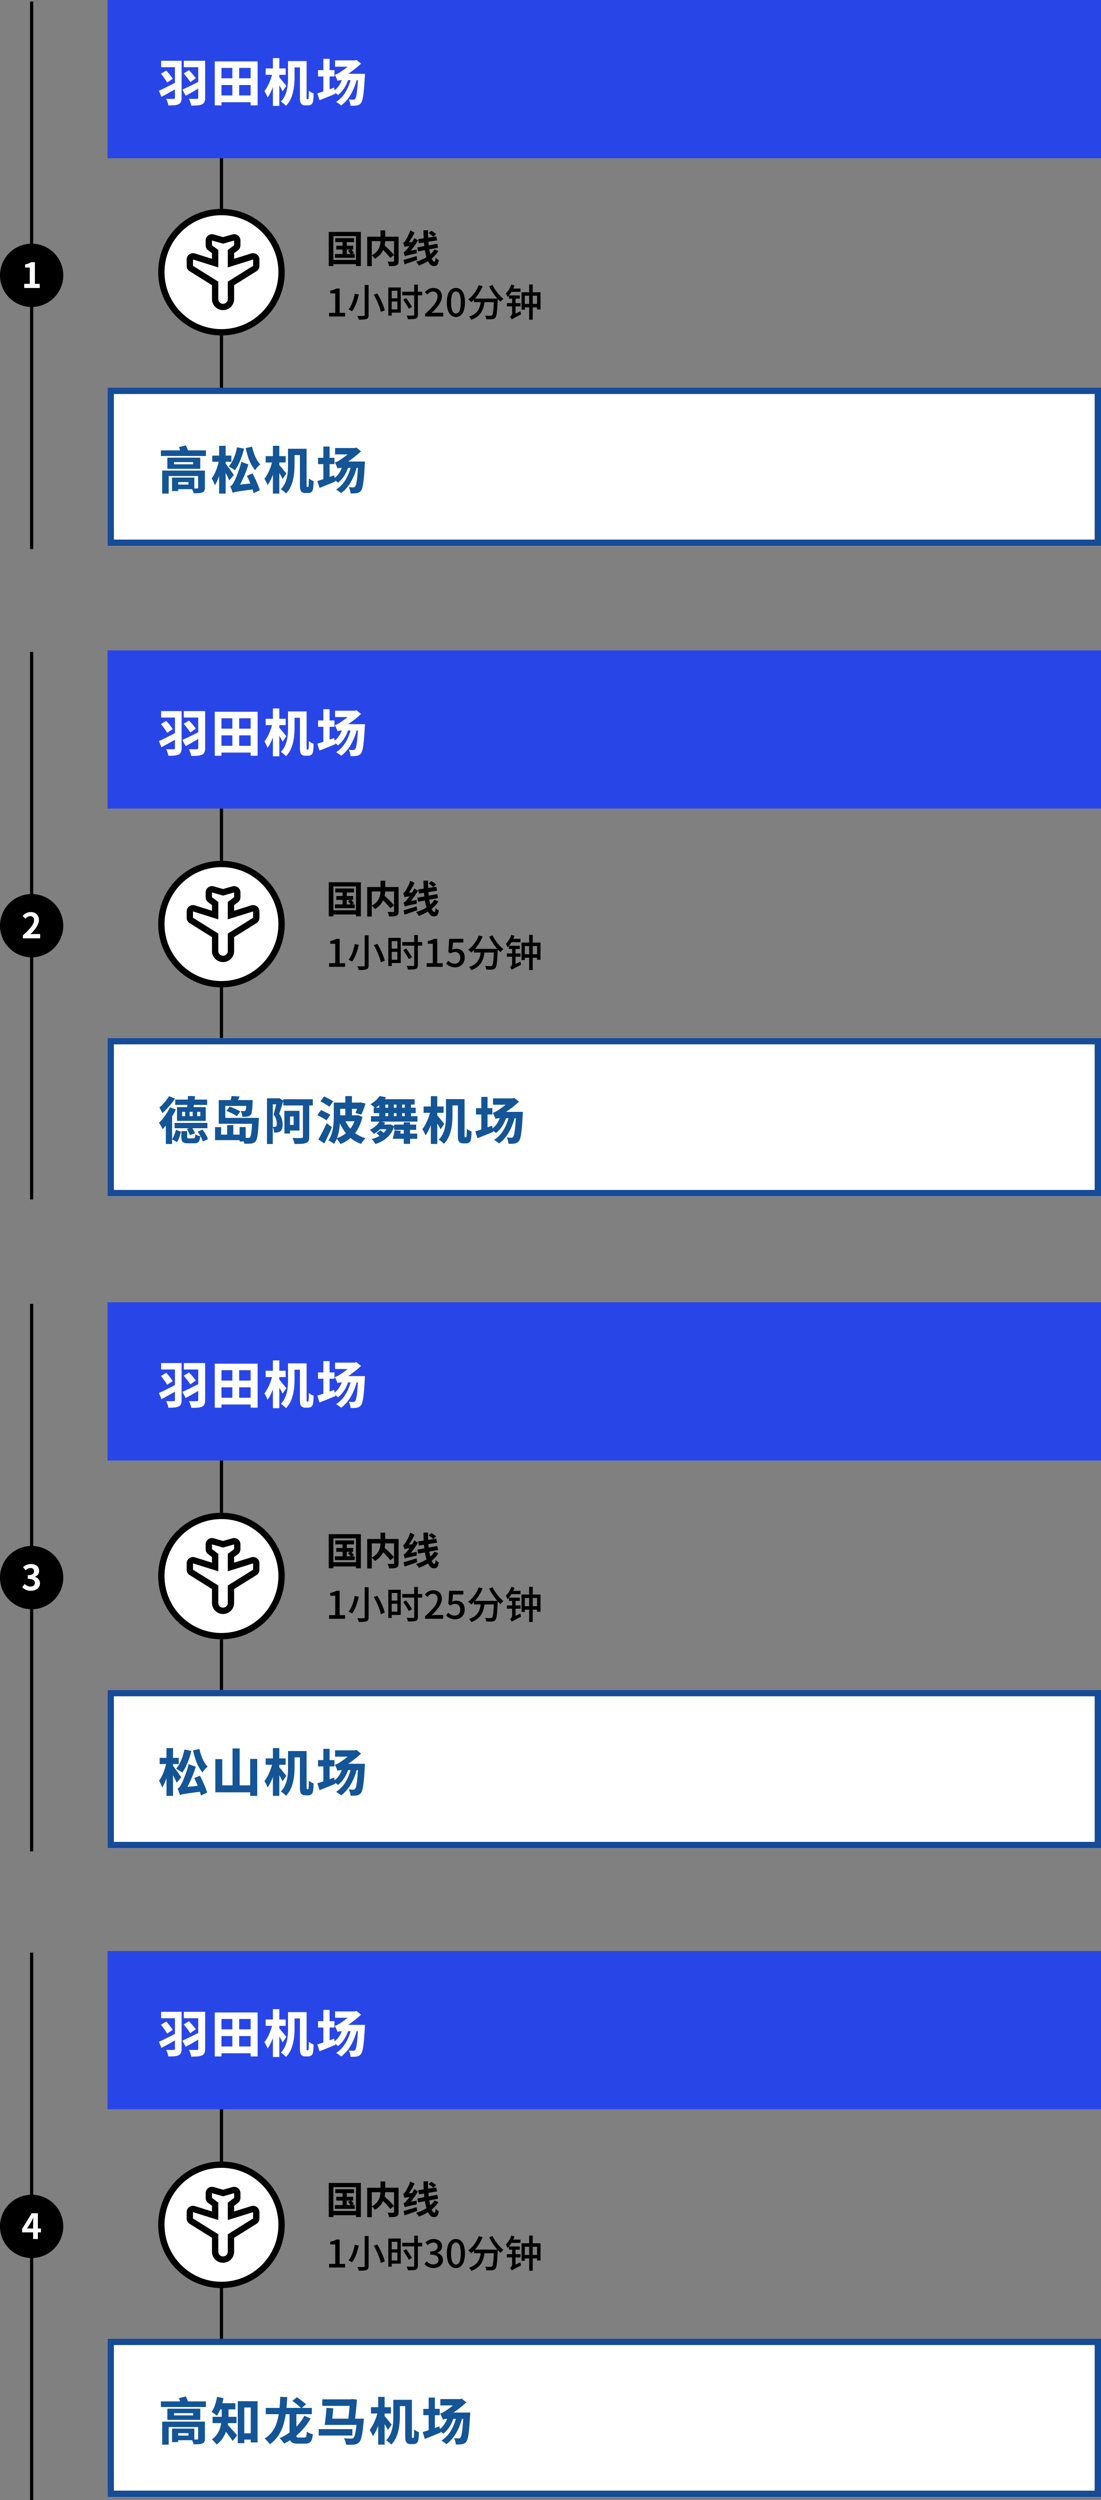
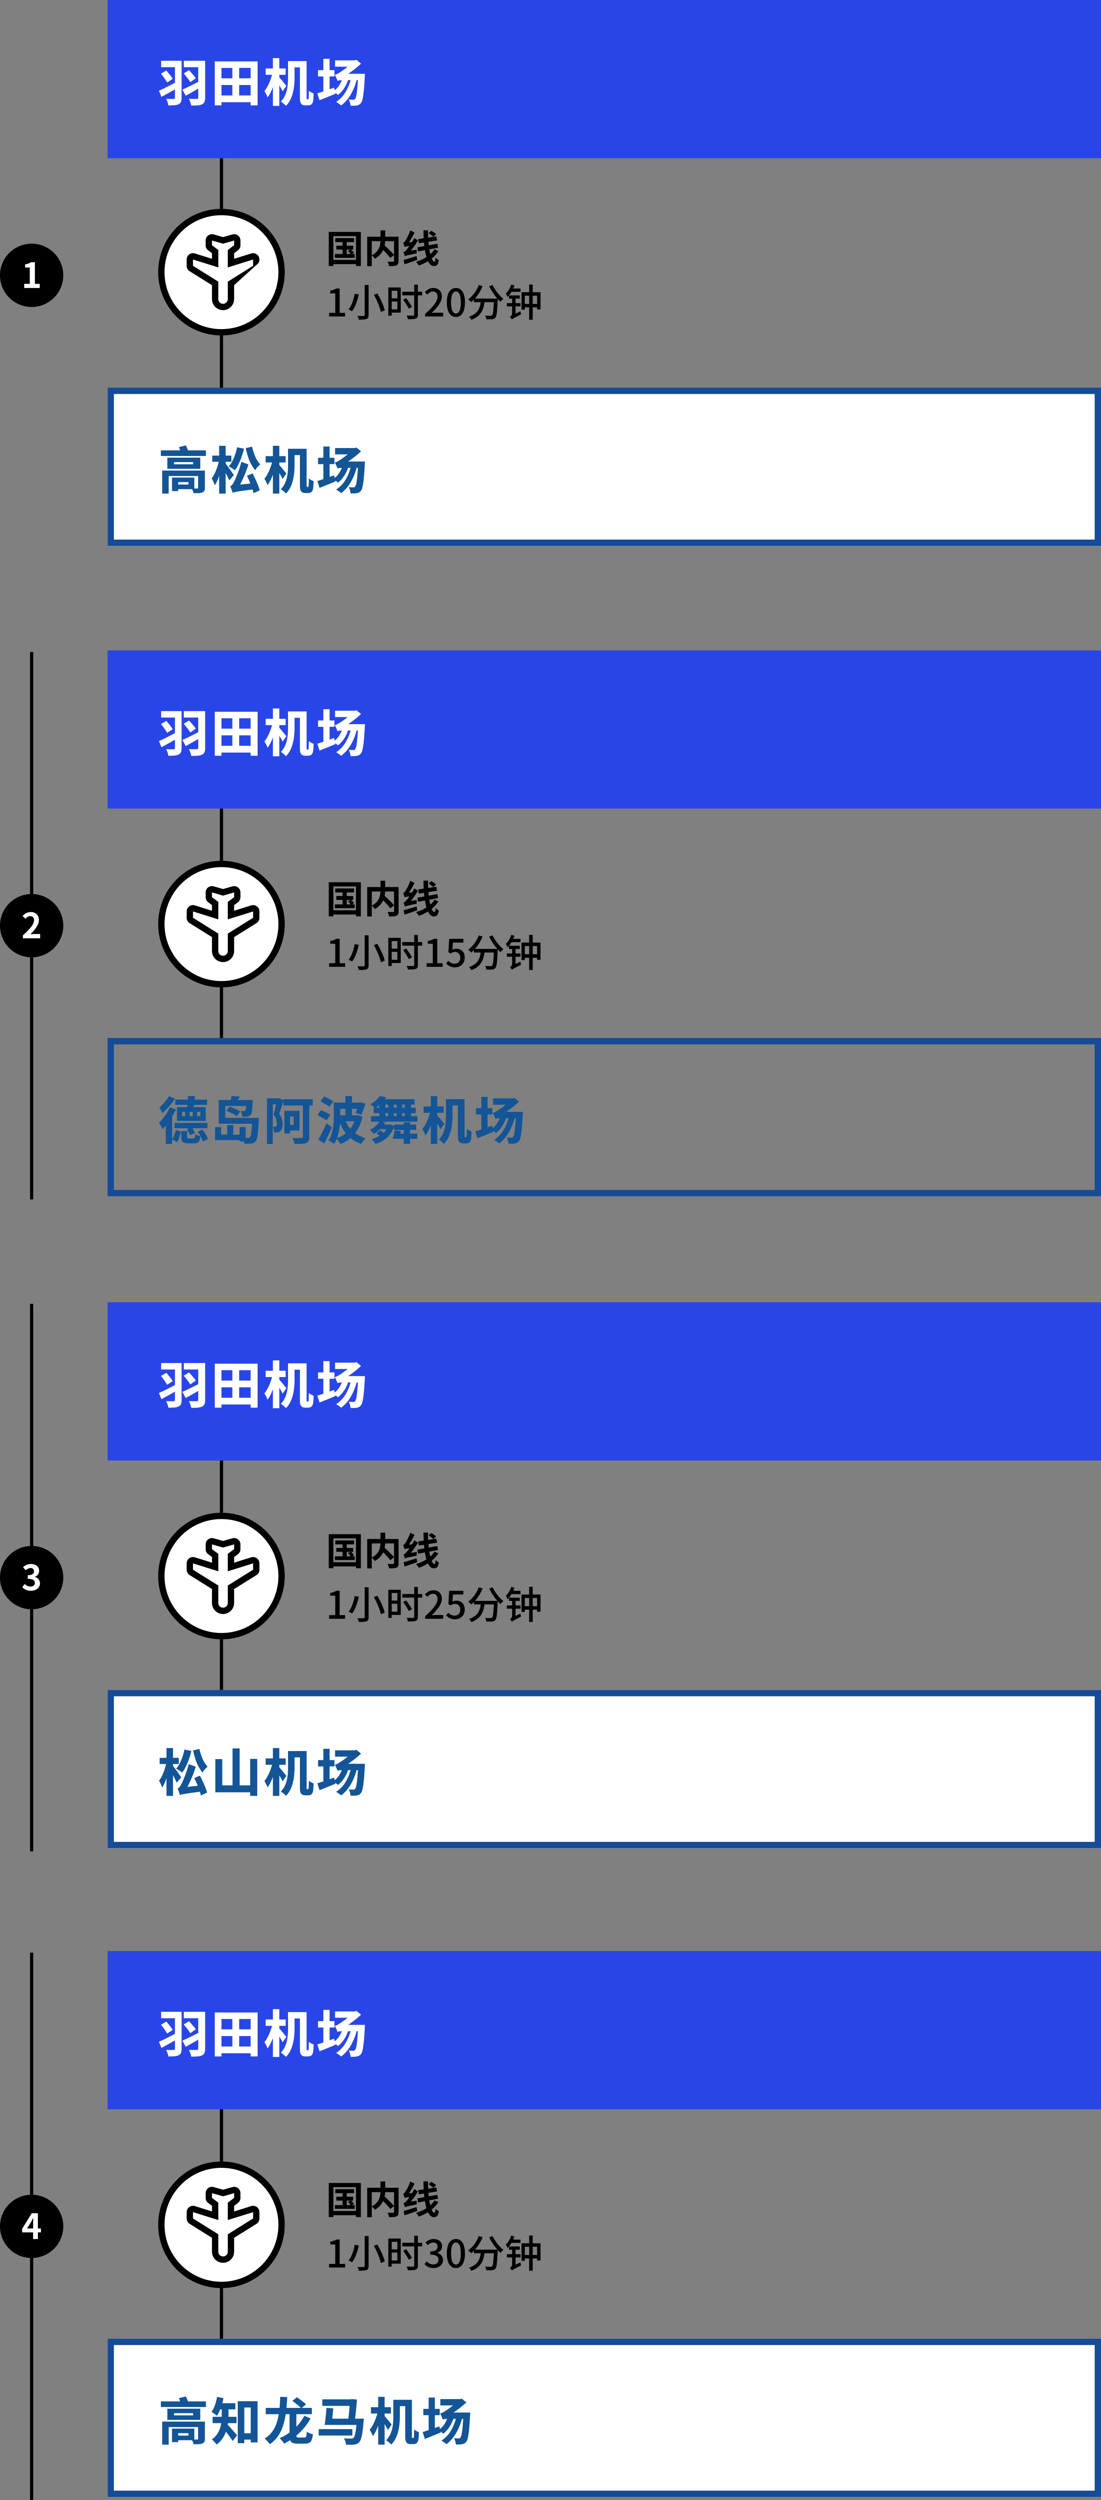
<svg xmlns="http://www.w3.org/2000/svg" width="348" height="790" viewBox="0 0 348 790">
  <rect x="0" y="0" width="348" height="790" fill="#808080" stroke="none" />
  <defs>
    <clipPath id="clip-path">
      <rect id="長方形_94" data-name="長方形 94" width="23" height="24" />
    </clipPath>
  </defs>
  <g id="グループ_6421" data-name="グループ 6421" transform="translate(-906 -227)">
    <path id="パス_17203" data-name="パス 17203" d="M0,0H314V50H0Z" transform="translate(940 349.5)" fill="#fff" />
    <path id="パス_17203_-_アウトライン" data-name="パス 17203 - アウトライン" d="M2,2V48H312V2H2M0,0H314V50H0Z" transform="translate(940 349.5)" fill="#154b97" />
    <path id="パス_51156" data-name="パス 51156" d="M.848-12.192h14.24v1.776H.848ZM5.024-8.48v.7H11.04v-.7ZM2.9-9.888H13.3v3.52H2.9ZM1.264-5.808h12.9V-4.08H3.312V1.472H1.264Zm11.36,0h2.144V-.416A2.076,2.076,0,0,1,14.576.6a1.3,1.3,0,0,1-.688.52,3.9,3.9,0,0,1-1.152.208q-.672.032-1.536.016a4.456,4.456,0,0,0-.264-.776q-.184-.424-.36-.744.32.016.68.024t.656.008H12.3q.32-.016.32-.288ZM6.576-13.232l2.192-.528q.224.5.472,1.112T9.616-11.6l-2.336.624a10.8,10.8,0,0,0-.312-1.072Q6.752-12.688,6.576-13.232ZM5.536-3.6h5.888V.064H5.536V-1.392H9.568V-2.16H5.536Zm-1.168,0H6.32V.672H4.368ZM17.1-10.544h6.032v1.952H17.1Zm2.16-3.088h2.064v15.1H19.264Zm-.016,4.56,1.1.464q-.16,1.008-.408,2.048t-.56,2.04A18.426,18.426,0,0,1,18.7-2.656,9.582,9.582,0,0,1,17.9-1.168q-.1-.3-.264-.7t-.36-.784a5.949,5.949,0,0,0-.384-.68,7.345,7.345,0,0,0,.76-1.176A14.11,14.11,0,0,0,18.32-5.96q.3-.776.536-1.576T19.248-9.072Zm1.888.832a7.022,7.022,0,0,1,.456.576q.28.384.64.872t.7.968q.336.48.608.872t.384.568l-1.456,1.7q-.192-.5-.5-1.112t-.64-1.272q-.336-.656-.664-1.248T20.08-7.344ZM23.52,1.232a5.225,5.225,0,0,0-.184-.608Q23.2.24,23.048-.168t-.28-.7a1.263,1.263,0,0,0,.608-.432,5.155,5.155,0,0,0,.544-.9,7.4,7.4,0,0,0,.464-.92q.288-.648.632-1.528t.68-1.888q.336-1.008.576-2.032l2.24.816a26.816,26.816,0,0,1-.968,2.776Q26.976-3.584,26.36-2.32T25.12,0V.032L24.872.16q-.248.128-.552.32a5.884,5.884,0,0,0-.552.392Q23.52,1.072,23.52,1.232Zm-.016,0-.112-1.76,1.12-.7L30.864-1.9q.032.464.12,1.016T31.152,0Q29.344.224,28.1.392T26.04.68q-.808.12-1.3.208t-.768.168A2.764,2.764,0,0,0,23.5,1.232ZM28.048-4.16l1.776-.752q.448.848.9,1.816t.824,1.888A12.466,12.466,0,0,1,32.1.432l-1.952.912a12.194,12.194,0,0,0-.48-1.664q-.336-.944-.76-1.952T28.048-4.16Zm-3.12-9.008,2.192.432a23.757,23.757,0,0,1-.752,2.576,22.414,22.414,0,0,1-.984,2.36A11.426,11.426,0,0,1,24.24-5.9a5.6,5.6,0,0,0-.568-.408q-.36-.232-.728-.448t-.64-.36a7.836,7.836,0,0,0,1.128-1.656,15,15,0,0,0,.888-2.1A17.125,17.125,0,0,0,24.928-13.168Zm4.736-.192a18.88,18.88,0,0,0,1.048,3.208,9.16,9.16,0,0,0,1.544,2.408,7.1,7.1,0,0,0-.9.864,4.851,4.851,0,0,0-.7.976,12.825,12.825,0,0,1-1.32-2,13.79,13.79,0,0,1-.944-2.264Q28-11.392,27.664-12.9ZM42.3-12.7h3.328v2H42.3Zm-1.264,0H43.1v5.2Q43.1-6.5,43-5.3a17.487,17.487,0,0,1-.384,2.416A11.059,11.059,0,0,1,41.8-.552,7.252,7.252,0,0,1,40.384,1.44,4.694,4.694,0,0,0,39.92.976Q39.616.7,39.3.456A3.479,3.479,0,0,0,38.752.1a6.33,6.33,0,0,0,1.24-1.728A9.167,9.167,0,0,0,40.68-3.6a12.873,12.873,0,0,0,.3-2.024q.064-1,.064-1.9Zm3.76,0h2.112V-1.392q0,.288.008.448a.477.477,0,0,0,.04.208.154.154,0,0,0,.144.1h.208a.148.148,0,0,0,.16-.1.392.392,0,0,0,.064-.184q.016-.12.032-.376t.032-.792q.016-.536.016-1.24a4.575,4.575,0,0,0,.72.488,4.993,4.993,0,0,0,.784.36q0,.416-.024.9t-.064.9q-.04.408-.088.648a1.706,1.706,0,0,1-.544,1.04,1.509,1.509,0,0,1-.488.216,2.21,2.21,0,0,1-.552.072h-.912a2.088,2.088,0,0,1-.632-.1,1.262,1.262,0,0,1-.552-.344A1.892,1.892,0,0,1,45,.432,2.145,2.145,0,0,1,44.848-.2,9.843,9.843,0,0,1,44.8-1.3ZM33.968-10.368h6.32v2h-6.32Zm2.288-3.264h2.032v15.1H36.256Zm-.112,4.64,1.248.432q-.208.976-.488,2.016T36.256-4.52a19.664,19.664,0,0,1-.792,1.84,8.318,8.318,0,0,1-.9,1.464,6.936,6.936,0,0,0-.44-1.024q-.3-.576-.552-.976a9.011,9.011,0,0,0,.824-1.208A14.25,14.25,0,0,0,35.12-5.88q.336-.776.592-1.568T36.144-8.992Zm2,1.312a6.769,6.769,0,0,1,.512.552q.336.392.712.856t.7.856q.32.392.448.552l-1.2,1.712q-.176-.368-.44-.856T38.3-5q-.312-.5-.6-.952t-.512-.768ZM50.528-9.84h5.184v2H50.528Zm1.68-3.568h1.968V-2.672H52.208Zm-1.9,10.9q.656-.192,1.528-.48t1.848-.632q.976-.344,1.92-.68l.416,1.92q-1.264.544-2.584,1.072l-2.44.976Zm5.6-10.416h6.768v2H55.9Zm7.312,4.256h2.128l-.008.176q-.008.176-.016.384t-.024.336q-.112,2.064-.232,3.52T64.8-1.824a11.375,11.375,0,0,1-.312,1.536A2.421,2.421,0,0,1,64.1.544a1.984,1.984,0,0,1-.632.552,2.427,2.427,0,0,1-.728.232,5.931,5.931,0,0,1-.856.08q-.5.016-1.08,0A4.457,4.457,0,0,0,60.624.4a3.954,3.954,0,0,0-.4-.976q.448.048.832.064t.608.016a.765.765,0,0,0,.328-.064.77.77,0,0,0,.264-.224A2.662,2.662,0,0,0,62.624-1.8a20.356,20.356,0,0,0,.32-2.368q.144-1.576.272-4.1ZM56.7-6.416q-.08-.224-.232-.592t-.32-.744q-.168-.376-.312-.632a2.883,2.883,0,0,0,.816-.3,8.827,8.827,0,0,0,.9-.536q.224-.144.7-.472t1.072-.784q.592-.456,1.208-1a11.919,11.919,0,0,0,1.128-1.136v-.128l.976-.352,1.488,1.2a32.966,32.966,0,0,1-3.1,2.536,27.7,27.7,0,0,1-3,1.912v.048l-.2.1q-.2.1-.464.248a3.21,3.21,0,0,0-.464.32A.449.449,0,0,0,56.7-6.416Zm0,0v-1.7l.96-.56h6.272l-.016,2H58.16a6.274,6.274,0,0,0-.9.064A.977.977,0,0,0,56.7-6.416Zm4.272-.976,1.84.336a18.358,18.358,0,0,1-1.944,4.9,11.781,11.781,0,0,1-3.032,3.48,3.981,3.981,0,0,0-.456-.376q-.3-.216-.608-.424T56.24.192a9.347,9.347,0,0,0,3-3.136A15.084,15.084,0,0,0,60.976-7.392Zm-2.7-.016,1.84.352a10.488,10.488,0,0,1-1.328,2.92,8.987,8.987,0,0,1-1.952,2.152,4.29,4.29,0,0,0-.448-.376q-.288-.216-.584-.424t-.5-.336a6.65,6.65,0,0,0,1.84-1.824A8.111,8.111,0,0,0,58.272-7.408Z" transform="translate(956 381.5)" fill="#135596" />
    <path id="パス_51157" data-name="パス 51157" d="M0,0H314V50H0Z" transform="translate(940 227)" fill="#2846e8" />
    <path id="パス_51158" data-name="パス 51158" d="M.928-12.8H6.72v2.032H.928Zm4.368,0h2.1V-1.12A3.352,3.352,0,0,1,7.184.208a1.467,1.467,0,0,1-.736.72,3.717,3.717,0,0,1-1.32.32q-.792.064-1.912.064a3.821,3.821,0,0,0-.152-.68Q2.944.24,2.8-.144a3.606,3.606,0,0,0-.3-.64q.464.032.952.04t.872,0q.384-.008.544-.008A.5.5,0,0,0,5.2-.84a.387.387,0,0,0,.1-.3ZM.24-3.344q.688-.288,1.584-.728t1.912-.96q1.016-.52,2.008-1.032L6.272-4.32q-.88.512-1.8,1.032t-1.792,1q-.872.48-1.656.9ZM8.1-12.8H13.68v2.032H8.1Zm4.56,0h2.176V-1.12A3.312,3.312,0,0,1,14.608.232a1.516,1.516,0,0,1-.768.744,4.119,4.119,0,0,1-1.392.32q-.832.064-2,.064a5.175,5.175,0,0,0-.168-.7q-.12-.392-.272-.784a6.327,6.327,0,0,0-.3-.664q.48.032.992.04t.928,0q.416-.008.592-.008a.468.468,0,0,0,.336-.1.441.441,0,0,0,.1-.32Zm-4.592,4L9.728-9.824q.4.4.808.864t.76.9q.352.44.592.776L10.16-6.048Q9.936-6.4,9.592-6.88T8.84-7.864Q8.432-8.368,8.064-8.8Zm-7.2.08,1.7-.992q.368.416.752.88t.72.928q.336.464.56.816L2.832-5.936Q2.624-6.3,2.3-6.792t-.7-1Q1.216-8.3.864-8.72ZM7.648-3.7q.7-.3,1.632-.744t1.976-.968q1.048-.528,2.056-1.04l.544,1.728q-.864.528-1.768,1.056T10.32-2.648q-.864.488-1.616.9ZM19.1-1.84H30.128V.3H19.1Zm0-5.424H30.24v2.128H19.1Zm-1.216-5.328H31.424V1.3H29.216v-11.84H20V1.3H17.888Zm5.552.976H25.6V-.72H23.44ZM42.3-12.7h3.328v2H42.3Zm-1.264,0H43.1v5.2Q43.1-6.5,43-5.3a17.487,17.487,0,0,1-.384,2.416A11.059,11.059,0,0,1,41.8-.552,7.252,7.252,0,0,1,40.384,1.44,4.694,4.694,0,0,0,39.92.976Q39.616.7,39.3.456A3.479,3.479,0,0,0,38.752.1a6.33,6.33,0,0,0,1.24-1.728A9.167,9.167,0,0,0,40.68-3.6a12.873,12.873,0,0,0,.3-2.024q.064-1,.064-1.9Zm3.76,0h2.112V-1.392q0,.288.008.448a.477.477,0,0,0,.04.208.154.154,0,0,0,.144.1h.208a.148.148,0,0,0,.16-.1.392.392,0,0,0,.064-.184q.016-.12.032-.376t.032-.792q.016-.536.016-1.24a4.575,4.575,0,0,0,.72.488,4.993,4.993,0,0,0,.784.36q0,.416-.024.9t-.064.9q-.04.408-.088.648a1.706,1.706,0,0,1-.544,1.04,1.509,1.509,0,0,1-.488.216,2.21,2.21,0,0,1-.552.072h-.912a2.088,2.088,0,0,1-.632-.1,1.262,1.262,0,0,1-.552-.344A1.892,1.892,0,0,1,45,.432,2.145,2.145,0,0,1,44.848-.2,9.843,9.843,0,0,1,44.8-1.3ZM33.968-10.368h6.32v2h-6.32Zm2.288-3.264h2.032v15.1H36.256Zm-.112,4.64,1.248.432q-.208.976-.488,2.016T36.256-4.52a19.664,19.664,0,0,1-.792,1.84,8.318,8.318,0,0,1-.9,1.464,6.936,6.936,0,0,0-.44-1.024q-.3-.576-.552-.976a9.011,9.011,0,0,0,.824-1.208A14.25,14.25,0,0,0,35.12-5.88q.336-.776.592-1.568T36.144-8.992Zm2,1.312a6.769,6.769,0,0,1,.512.552q.336.392.712.856t.7.856q.32.392.448.552l-1.2,1.712q-.176-.368-.44-.856T38.3-5q-.312-.5-.6-.952t-.512-.768ZM50.528-9.84h5.184v2H50.528Zm1.68-3.568h1.968V-2.672H52.208Zm-1.9,10.9q.656-.192,1.528-.48t1.848-.632q.976-.344,1.92-.68l.416,1.92q-1.264.544-2.584,1.072l-2.44.976Zm5.6-10.416h6.768v2H55.9Zm7.312,4.256h2.128l-.008.176q-.008.176-.016.384t-.024.336q-.112,2.064-.232,3.52T64.8-1.824a11.375,11.375,0,0,1-.312,1.536A2.421,2.421,0,0,1,64.1.544a1.984,1.984,0,0,1-.632.552,2.427,2.427,0,0,1-.728.232,5.931,5.931,0,0,1-.856.08q-.5.016-1.08,0A4.457,4.457,0,0,0,60.624.4a3.954,3.954,0,0,0-.4-.976q.448.048.832.064t.608.016a.765.765,0,0,0,.328-.064.77.77,0,0,0,.264-.224A2.662,2.662,0,0,0,62.624-1.8a20.356,20.356,0,0,0,.32-2.368q.144-1.576.272-4.1ZM56.7-6.416q-.08-.224-.232-.592t-.32-.744q-.168-.376-.312-.632a2.883,2.883,0,0,0,.816-.3,8.827,8.827,0,0,0,.9-.536q.224-.144.7-.472t1.072-.784q.592-.456,1.208-1a11.919,11.919,0,0,0,1.128-1.136v-.128l.976-.352,1.488,1.2a32.966,32.966,0,0,1-3.1,2.536,27.7,27.7,0,0,1-3,1.912v.048l-.2.1q-.2.1-.464.248a3.21,3.21,0,0,0-.464.32A.449.449,0,0,0,56.7-6.416Zm0,0v-1.7l.96-.56h6.272l-.016,2H58.16a6.274,6.274,0,0,0-.9.064A.977.977,0,0,0,56.7-6.416Zm4.272-.976,1.84.336a18.358,18.358,0,0,1-1.944,4.9,11.781,11.781,0,0,1-3.032,3.48,3.981,3.981,0,0,0-.456-.376q-.3-.216-.608-.424T56.24.192a9.347,9.347,0,0,0,3-3.136A15.084,15.084,0,0,0,60.976-7.392Zm-2.7-.016,1.84.352a10.488,10.488,0,0,1-1.328,2.92,8.987,8.987,0,0,1-1.952,2.152,4.29,4.29,0,0,0-.448-.376q-.288-.216-.584-.424t-.5-.336a6.65,6.65,0,0,0,1.84-1.824A8.111,8.111,0,0,0,58.272-7.408Z" transform="translate(956 259)" fill="#fff" />
    <path id="パス_51159" data-name="パス 51159" d="M.5,72.5h-1V0h1Z" transform="translate(976 277)" />
-     <path id="パス_51160" data-name="パス 51160" d="M.5,173h-1V0h1Z" transform="translate(916 227.5)" />
    <path id="パス_51161" data-name="パス 51161" d="M1.02,0V-1.14H2.964V-7.284H1.38V-8.16a6.389,6.389,0,0,0,1.086-.276,4.478,4.478,0,0,0,.846-.408H4.356v7.7H6.072V0ZM12.264-9.96H13.5V-.48a1.854,1.854,0,0,1-.15.852.954.954,0,0,1-.522.42,3.594,3.594,0,0,1-.96.174q-.6.042-1.452.042A2.767,2.767,0,0,0,10.3.63Q10.224.42,10.134.2A3.453,3.453,0,0,0,9.948-.18q.432.024.834.03t.708,0q.306-.006.438-.006a.448.448,0,0,0,.258-.078.312.312,0,0,0,.078-.246Zm2.892,3.1,1.1-.408q.516.84.99,1.806t.84,1.89A9.614,9.614,0,0,1,18.6-1.92l-1.236.492A11.092,11.092,0,0,0,16.9-3.084q-.33-.936-.786-1.926T15.156-6.864ZM9.12-7.176,10.4-6.96q-.192.888-.492,1.872A15.18,15.18,0,0,1,9.2-3.21a7.69,7.69,0,0,1-.936,1.566,3.754,3.754,0,0,0-.33-.21q-.2-.114-.4-.216t-.36-.174a6.522,6.522,0,0,0,.9-1.47,12.978,12.978,0,0,0,.648-1.758A15.076,15.076,0,0,0,9.12-7.176Zm11.16-1.98h3.384v7.944H20.28v-1.02H22.6v-5.9H20.28Zm.06,3.42h2.592v1H20.34Zm-.6-3.42h1.068v8.9H19.74Zm4.416,1.344h6.276v1.128H24.156Zm3.768-2.244h1.152V-.588a1.787,1.787,0,0,1-.15.828.954.954,0,0,1-.51.42,3.507,3.507,0,0,1-.972.168q-.612.036-1.512.036a3.158,3.158,0,0,0-.156-.576,3.984,3.984,0,0,0-.252-.576q.456.012.876.018t.732.006h.444a.471.471,0,0,0,.27-.078A.331.331,0,0,0,27.924-.6ZM24.444-5.3,25.38-5.8q.312.432.666.942t.672.99q.318.48.51.84l-1,.588q-.192-.372-.492-.864T25.1-4.32Q24.756-4.848,24.444-5.3ZM31.368,0V-.8a28.971,28.971,0,0,0,2.184-2.13,9.068,9.068,0,0,0,1.314-1.794A3.334,3.334,0,0,0,35.3-6.276a2.073,2.073,0,0,0-.162-.846,1.211,1.211,0,0,0-.492-.564,1.6,1.6,0,0,0-.834-.2,1.7,1.7,0,0,0-.948.282,3.894,3.894,0,0,0-.792.69L31.3-7.68a4.66,4.66,0,0,1,1.194-.972A3.07,3.07,0,0,1,34-9a2.868,2.868,0,0,1,1.4.33,2.323,2.323,0,0,1,.93.924,2.833,2.833,0,0,1,.33,1.4,3.937,3.937,0,0,1-.42,1.722,8.667,8.667,0,0,1-1.152,1.752A21.8,21.8,0,0,1,33.42-1.092q.348-.036.738-.066t.7-.03h2.22V0Zm9.744.168A2.356,2.356,0,0,1,39.6-.348a3.274,3.274,0,0,1-1-1.542,7.946,7.946,0,0,1-.354-2.562A7.778,7.778,0,0,1,38.6-7a3.153,3.153,0,0,1,1-1.506A2.411,2.411,0,0,1,41.112-9a2.343,2.343,0,0,1,1.5.5A3.237,3.237,0,0,1,43.6-6.99a7.723,7.723,0,0,1,.354,2.538A7.946,7.946,0,0,1,43.6-1.89a3.32,3.32,0,0,1-.99,1.542A2.308,2.308,0,0,1,41.112.168Zm0-1.1a1.091,1.091,0,0,0,.792-.348,2.387,2.387,0,0,0,.54-1.122,8.794,8.794,0,0,0,.192-2.046,8.556,8.556,0,0,0-.192-2.028,2.282,2.282,0,0,0-.54-1.092,1.11,1.11,0,0,0-.792-.336,1.11,1.11,0,0,0-.792.336,2.319,2.319,0,0,0-.546,1.092,8.306,8.306,0,0,0-.2,2.028,8.537,8.537,0,0,0,.2,2.046,2.425,2.425,0,0,0,.546,1.122A1.091,1.091,0,0,0,41.112-.936Zm5.7-4.716h6.7v1.128h-6.7Zm6.324,0h1.188l-.006.1q-.006.1-.006.222a1.219,1.219,0,0,1-.012.192q-.06,1.368-.126,2.334T54.03-1.194A6.7,6.7,0,0,1,53.844-.18a1.364,1.364,0,0,1-.276.552,1.183,1.183,0,0,1-.438.354,1.932,1.932,0,0,1-.558.138q-.312.024-.816.024T50.7.864a2.316,2.316,0,0,0-.114-.576,2.294,2.294,0,0,0-.258-.564q.552.048,1.026.054t.69.006a.709.709,0,0,0,.492-.144,1.577,1.577,0,0,0,.264-.708,14.093,14.093,0,0,0,.186-1.6q.078-1.062.15-2.778ZM48.324-9.924l1.212.336a13.388,13.388,0,0,1-.978,1.962,14.123,14.123,0,0,1-1.23,1.734,10.637,10.637,0,0,1-1.368,1.38,2.765,2.765,0,0,0-.288-.294l-.366-.33a4.043,4.043,0,0,0-.318-.264,8.483,8.483,0,0,0,1.338-1.224,10.755,10.755,0,0,0,1.146-1.554A10.2,10.2,0,0,0,48.324-9.924Zm4.356-.024a10.564,10.564,0,0,0,.672,1.206q.4.618.852,1.206a12.047,12.047,0,0,0,.948,1.086,10.857,10.857,0,0,0,.96.87q-.132.108-.312.276a4.573,4.573,0,0,0-.336.348,3.974,3.974,0,0,0-.264.336,13.764,13.764,0,0,1-.972-1q-.492-.558-.966-1.212t-.894-1.338a14.384,14.384,0,0,1-.744-1.368Zm-3.636,4.62h1.2A18.364,18.364,0,0,1,49.932-3.4a6.949,6.949,0,0,1-.648,1.776A5.192,5.192,0,0,1,48.048-.1a6.69,6.69,0,0,1-2.076,1.146A2.511,2.511,0,0,0,45.78.708q-.12-.18-.258-.354a2.478,2.478,0,0,0-.27-.294A6.159,6.159,0,0,0,47.16-.912a4.14,4.14,0,0,0,1.1-1.29,5.6,5.6,0,0,0,.54-1.506A16.278,16.278,0,0,0,49.044-5.328Zm12.8-2.328h6V-2.22h-1.08V-6.564H62.88v4.428H61.848ZM64.26-10.1h1.116V1.02H64.26ZM62.448-3.972H67.32v1.1H62.448ZM58.608-10.1l1.008.3a11.468,11.468,0,0,1-.582,1.344,10.909,10.909,0,0,1-.744,1.254,7.45,7.45,0,0,1-.858,1.038q-.048-.132-.144-.336t-.2-.42a2.512,2.512,0,0,0-.2-.348,6.173,6.173,0,0,0,1-1.266A7.846,7.846,0,0,0,58.608-10.1Zm-.144,1.272h3.048v1.044H58.26Zm.312,9.78L58.62-.036l.372-.4L61.5-1.644q.024.228.078.516t.1.468L60.288.066q-.54.282-.84.444T59,.768A1.51,1.51,0,0,0,58.776.948Zm-.9-7.608h3.408v1.02H57.876ZM57.2-4.212h4.32v1.02H57.2ZM58.776.948a1.621,1.621,0,0,0-.15-.276q-.1-.156-.216-.306A1.6,1.6,0,0,0,58.2.132,2.176,2.176,0,0,0,58.632-.3a1.153,1.153,0,0,0,.24-.744V-6.4h1.08v6.06l-.12.1q-.12.1-.294.24T59.19.318A2.745,2.745,0,0,0,58.9.66.528.528,0,0,0,58.776.948Z" transform="translate(1009 327)" />
    <path id="パス_51162" data-name="パス 51162" d="M2.976-7.752H8.9V-6.5H2.976ZM3.3-5.364H8.64v1.212H3.3Zm-.444,2.64H9.108v1.176H2.856ZM5.268-7.356H6.6V-2.1H5.268ZM6.984-3.768,7.9-4.236q.264.252.552.582a3.768,3.768,0,0,1,.432.582l-.96.54a5.35,5.35,0,0,0-.414-.6Q7.236-3.48,6.984-3.768ZM.912-9.72h10.14V1.056H9.516V-8.4H2.376V1.056H.912Zm.8,8.856h8.508V.468H1.716Zm15.528-4,1.092-.78q.4.348.846.768t.894.858q.444.438.828.846t.648.744l-1.188.936q-.24-.336-.606-.756t-.792-.882q-.426-.462-.876-.9T17.244-4.86Zm.024-5.34h1.488v2.88a10.3,10.3,0,0,1-.078,1.242,7.656,7.656,0,0,1-.276,1.3A6.035,6.035,0,0,1,17.838-3.5,5.877,5.877,0,0,1,16.9-2.3a7.22,7.22,0,0,1-1.386,1.062,4.021,4.021,0,0,0-.288-.36q-.18-.2-.378-.4a3.317,3.317,0,0,0-.378-.33,5.637,5.637,0,0,0,1.3-.876,4.321,4.321,0,0,0,.816-1,4.408,4.408,0,0,0,.444-1.062A6.39,6.39,0,0,0,17.22-6.33q.048-.522.048-.99Zm-4.2,2h9.108v1.4H14.508V1.1h-1.44Zm8.484,0H22.98V-.564a2.317,2.317,0,0,1-.144.906.966.966,0,0,1-.528.5,2.82,2.82,0,0,1-.948.21q-.576.042-1.38.042a2.859,2.859,0,0,0-.1-.468Q19.8.36,19.7.108a3.316,3.316,0,0,0-.2-.444q.36.012.72.018t.642.006h.39a.429.429,0,0,0,.234-.066.263.263,0,0,0,.066-.21Zm3.42,6.168q-.036-.132-.108-.366t-.162-.48a4.059,4.059,0,0,0-.174-.414.988.988,0,0,0,.462-.246,4.843,4.843,0,0,0,.5-.534,4.385,4.385,0,0,0,.45-.528q.282-.372.636-.87t.714-1.092q.36-.594.66-1.206l1.164.732a23.6,23.6,0,0,1-1.536,2.31,18.743,18.743,0,0,1-1.716,2V-2.7l-.132.066q-.132.066-.306.174a2.846,2.846,0,0,0-.312.222A.3.3,0,0,0,24.972-2.028Zm0,0-.084-1.128.6-.42,3.252-.54a5.612,5.612,0,0,0-.042.624q-.006.348.006.576-1.092.2-1.776.354t-1.074.24a5.736,5.736,0,0,0-.576.156A1.719,1.719,0,0,0,24.972-2.028Zm-.084-2.928q-.036-.144-.114-.384t-.174-.5q-.1-.264-.168-.444a.786.786,0,0,0,.354-.228,3.356,3.356,0,0,0,.366-.468q.1-.144.282-.462t.414-.756q.228-.438.444-.948t.384-1.026l1.344.648q-.3.672-.69,1.368t-.816,1.332a12.088,12.088,0,0,1-.858,1.14v.048l-.114.072-.27.174a1.509,1.509,0,0,0-.27.222A.337.337,0,0,0,24.888-4.956Zm0,0-.036-1.008.588-.4,2.172-.156a5.281,5.281,0,0,0-.1.594,5.212,5.212,0,0,0-.036.546l-1.194.138q-.462.054-.738.1t-.426.09A1.062,1.062,0,0,0,24.888-4.956Zm-.312,4.1q.5-.132,1.17-.33t1.416-.426q.75-.228,1.494-.468l.228,1.188Q27.852-.516,26.8-.15T24.864.516Zm4.608-6.576L34.908-8.3l.24,1.26-5.736.912ZM28.92-4.836l6.3-1.14.24,1.248-6.3,1.176Zm1.932-5.4h1.44q-.024,1.2.036,2.4t.186,2.31q.126,1.11.312,2.052a14.765,14.765,0,0,0,.414,1.65,4.532,4.532,0,0,0,.492,1.1q.264.4.552.4a.233.233,0,0,0,.2-.114,1.061,1.061,0,0,0,.126-.4A6.784,6.784,0,0,0,34.68-1.6a2.754,2.754,0,0,0,.492.468,3.1,3.1,0,0,0,.516.324A4.4,4.4,0,0,1,35.394.348,1.12,1.12,0,0,1,34.9.912a1.728,1.728,0,0,1-.786.156A1.522,1.522,0,0,1,33.03.612,3.964,3.964,0,0,1,32.2-.66a11.11,11.11,0,0,1-.618-1.9A21.363,21.363,0,0,1,31.164-4.9q-.156-1.266-.234-2.622T30.852-10.236Zm1.632.9.84-.744q.24.132.528.318t.552.378a4.748,4.748,0,0,1,.432.348l-.864.84a7.453,7.453,0,0,0-.69-.564Q32.844-9.084,32.484-9.336Zm1.86,5.124,1.212.54a9.434,9.434,0,0,1-1.644,1.95A11.832,11.832,0,0,1,31.8-.2,15.282,15.282,0,0,1,29.364.912,3.937,3.937,0,0,0,28.986.3,5.946,5.946,0,0,0,28.5-.288,13.266,13.266,0,0,0,30.828-1.2,10.612,10.612,0,0,0,32.85-2.52,7.168,7.168,0,0,0,34.344-4.212Z" transform="translate(1009 310)" />
    <g id="グループ_2115" data-name="グループ 2115" transform="translate(-8 -225)">
      <path id="パス_51163" data-name="パス 51163" d="M10,0A10,10,0,1,1,0,10,10,10,0,0,1,10,0Z" transform="translate(914 529)" />
      <path id="パス_51164" data-name="パス 51164" d="M-2.338,0H2.557V-1.309H1.029V-8.151H-.17a5.078,5.078,0,0,1-1.892.693v1H-.589v5.148H-2.338Z" transform="translate(924 543)" fill="#fff" />
    </g>
    <path id="パス_51165" data-name="パス 51165" d="M0,0H314V50H0Z" transform="translate(940 761)" fill="#fff" />
    <path id="パス_51165_-_アウトライン" data-name="パス 51165 - アウトライン" d="M2,2V48H312V2H2M0,0H314V50H0Z" transform="translate(940 761)" fill="#154b97" />
    <path id="パス_51166" data-name="パス 51166" d="M.464-10.544H6.5v1.952H.464Zm2.16-3.088H4.688v15.1H2.624Zm-.016,4.56,1.1.464Q3.552-7.6,3.3-6.56t-.56,2.04a18.425,18.425,0,0,1-.688,1.864,9.582,9.582,0,0,1-.792,1.488q-.1-.3-.264-.7T.64-2.648a5.949,5.949,0,0,0-.384-.68A7.345,7.345,0,0,0,1.016-4.5,14.109,14.109,0,0,0,1.68-5.96q.3-.776.536-1.576T2.608-9.072ZM4.5-8.24a7.022,7.022,0,0,1,.456.576q.28.384.64.872t.7.968q.336.48.608.872t.384.568l-1.456,1.7q-.192-.5-.5-1.112t-.64-1.272q-.336-.656-.664-1.248T3.44-7.344ZM6.88,1.232A5.226,5.226,0,0,0,6.7.624Q6.56.24,6.408-.168t-.28-.7A1.263,1.263,0,0,0,6.736-1.3a5.155,5.155,0,0,0,.544-.9,7.4,7.4,0,0,0,.464-.92q.288-.648.632-1.528t.68-1.888q.336-1.008.576-2.032l2.24.816A26.816,26.816,0,0,1,10.9-4.968Q10.336-3.584,9.72-2.32T8.48,0V.032L8.232.16Q7.984.288,7.68.48a5.884,5.884,0,0,0-.552.392Q6.88,1.072,6.88,1.232Zm-.016,0L6.752-.528l1.12-.7L14.224-1.9q.032.464.12,1.016T14.512,0Q12.7.224,11.456.392T9.4.68Q8.592.8,8.1.888t-.768.168A2.764,2.764,0,0,0,6.864,1.232ZM11.408-4.16l1.776-.752q.448.848.9,1.816t.824,1.888a12.466,12.466,0,0,1,.544,1.64L13.5,1.344a12.194,12.194,0,0,0-.48-1.664q-.336-.944-.76-1.952T11.408-4.16Zm-3.12-9.008,2.192.432a23.757,23.757,0,0,1-.752,2.576A22.415,22.415,0,0,1,8.744-7.8,11.426,11.426,0,0,1,7.6-5.9a5.6,5.6,0,0,0-.568-.408q-.36-.232-.728-.448t-.64-.36A7.836,7.836,0,0,0,6.792-8.776a15,15,0,0,0,.888-2.1A17.125,17.125,0,0,0,8.288-13.168Zm4.736-.192a18.88,18.88,0,0,0,1.048,3.208,9.16,9.16,0,0,0,1.544,2.408,7.1,7.1,0,0,0-.9.864,4.851,4.851,0,0,0-.7.976,12.825,12.825,0,0,1-1.32-2,13.79,13.79,0,0,1-.944-2.264q-.392-1.224-.728-2.728Zm10.48-.16h2.24V-.912H23.5Zm5.568,3.312H31.3V1.472H29.072Zm-11.008.064h2.192v8.288h9.856V.336H18.064ZM42.3-12.7h3.328v2H42.3Zm-1.264,0H43.1v5.2Q43.1-6.5,43-5.3a17.487,17.487,0,0,1-.384,2.416A11.059,11.059,0,0,1,41.8-.552,7.252,7.252,0,0,1,40.384,1.44,4.694,4.694,0,0,0,39.92.976Q39.616.7,39.3.456A3.479,3.479,0,0,0,38.752.1a6.33,6.33,0,0,0,1.24-1.728A9.167,9.167,0,0,0,40.68-3.6a12.873,12.873,0,0,0,.3-2.024q.064-1,.064-1.9Zm3.76,0h2.112V-1.392q0,.288.008.448a.477.477,0,0,0,.04.208.154.154,0,0,0,.144.1h.208a.148.148,0,0,0,.16-.1.392.392,0,0,0,.064-.184q.016-.12.032-.376t.032-.792q.016-.536.016-1.24a4.575,4.575,0,0,0,.72.488,4.993,4.993,0,0,0,.784.36q0,.416-.024.9t-.064.9q-.04.408-.088.648a1.706,1.706,0,0,1-.544,1.04,1.509,1.509,0,0,1-.488.216,2.21,2.21,0,0,1-.552.072h-.912a2.088,2.088,0,0,1-.632-.1,1.262,1.262,0,0,1-.552-.344A1.892,1.892,0,0,1,45,.432,2.145,2.145,0,0,1,44.848-.2,9.843,9.843,0,0,1,44.8-1.3ZM33.968-10.368h6.32v2h-6.32Zm2.288-3.264h2.032v15.1H36.256Zm-.112,4.64,1.248.432q-.208.976-.488,2.016T36.256-4.52a19.664,19.664,0,0,1-.792,1.84,8.318,8.318,0,0,1-.9,1.464,6.936,6.936,0,0,0-.44-1.024q-.3-.576-.552-.976a9.011,9.011,0,0,0,.824-1.208A14.25,14.25,0,0,0,35.12-5.88q.336-.776.592-1.568T36.144-8.992Zm2,1.312a6.769,6.769,0,0,1,.512.552q.336.392.712.856t.7.856q.32.392.448.552l-1.2,1.712q-.176-.368-.44-.856T38.3-5q-.312-.5-.6-.952t-.512-.768ZM50.528-9.84h5.184v2H50.528Zm1.68-3.568h1.968V-2.672H52.208Zm-1.9,10.9q.656-.192,1.528-.48t1.848-.632q.976-.344,1.92-.68l.416,1.92q-1.264.544-2.584,1.072l-2.44.976Zm5.6-10.416h6.768v2H55.9Zm7.312,4.256h2.128l-.008.176q-.008.176-.016.384t-.024.336q-.112,2.064-.232,3.52T64.8-1.824a11.375,11.375,0,0,1-.312,1.536A2.421,2.421,0,0,1,64.1.544a1.984,1.984,0,0,1-.632.552,2.427,2.427,0,0,1-.728.232,5.931,5.931,0,0,1-.856.08q-.5.016-1.08,0A4.457,4.457,0,0,0,60.624.4a3.954,3.954,0,0,0-.4-.976q.448.048.832.064t.608.016a.765.765,0,0,0,.328-.064.77.77,0,0,0,.264-.224A2.662,2.662,0,0,0,62.624-1.8a20.356,20.356,0,0,0,.32-2.368q.144-1.576.272-4.1ZM56.7-6.416q-.08-.224-.232-.592t-.32-.744q-.168-.376-.312-.632a2.883,2.883,0,0,0,.816-.3,8.827,8.827,0,0,0,.9-.536q.224-.144.7-.472t1.072-.784q.592-.456,1.208-1a11.919,11.919,0,0,0,1.128-1.136v-.128l.976-.352,1.488,1.2a32.966,32.966,0,0,1-3.1,2.536,27.7,27.7,0,0,1-3,1.912v.048l-.2.1q-.2.1-.464.248a3.21,3.21,0,0,0-.464.32A.449.449,0,0,0,56.7-6.416Zm0,0v-1.7l.96-.56h6.272l-.016,2H58.16a6.274,6.274,0,0,0-.9.064A.977.977,0,0,0,56.7-6.416Zm4.272-.976,1.84.336a18.358,18.358,0,0,1-1.944,4.9,11.781,11.781,0,0,1-3.032,3.48,3.981,3.981,0,0,0-.456-.376q-.3-.216-.608-.424T56.24.192a9.347,9.347,0,0,0,3-3.136A15.084,15.084,0,0,0,60.976-7.392Zm-2.7-.016,1.84.352a10.488,10.488,0,0,1-1.328,2.92,8.987,8.987,0,0,1-1.952,2.152,4.29,4.29,0,0,0-.448-.376q-.288-.216-.584-.424t-.5-.336a6.65,6.65,0,0,0,1.84-1.824A8.111,8.111,0,0,0,58.272-7.408Z" transform="translate(956 793)" fill="#135596" />
    <path id="パス_51167" data-name="パス 51167" d="M0,0H314V50H0Z" transform="translate(940 638.5)" fill="#2846e8" />
    <path id="パス_51168" data-name="パス 51168" d="M.928-12.8H6.72v2.032H.928Zm4.368,0h2.1V-1.12A3.352,3.352,0,0,1,7.184.208a1.467,1.467,0,0,1-.736.72,3.717,3.717,0,0,1-1.32.32q-.792.064-1.912.064a3.821,3.821,0,0,0-.152-.68Q2.944.24,2.8-.144a3.606,3.606,0,0,0-.3-.64q.464.032.952.04t.872,0q.384-.008.544-.008A.5.5,0,0,0,5.2-.84a.387.387,0,0,0,.1-.3ZM.24-3.344q.688-.288,1.584-.728t1.912-.96q1.016-.52,2.008-1.032L6.272-4.32q-.88.512-1.8,1.032t-1.792,1q-.872.48-1.656.9ZM8.1-12.8H13.68v2.032H8.1Zm4.56,0h2.176V-1.12A3.312,3.312,0,0,1,14.608.232a1.516,1.516,0,0,1-.768.744,4.119,4.119,0,0,1-1.392.32q-.832.064-2,.064a5.175,5.175,0,0,0-.168-.7q-.12-.392-.272-.784a6.327,6.327,0,0,0-.3-.664q.48.032.992.04t.928,0q.416-.008.592-.008a.468.468,0,0,0,.336-.1.441.441,0,0,0,.1-.32Zm-4.592,4L9.728-9.824q.4.4.808.864t.76.9q.352.44.592.776L10.16-6.048Q9.936-6.4,9.592-6.88T8.84-7.864Q8.432-8.368,8.064-8.8Zm-7.2.08,1.7-.992q.368.416.752.88t.72.928q.336.464.56.816L2.832-5.936Q2.624-6.3,2.3-6.792t-.7-1Q1.216-8.3.864-8.72ZM7.648-3.7q.7-.3,1.632-.744t1.976-.968q1.048-.528,2.056-1.04l.544,1.728q-.864.528-1.768,1.056T10.32-2.648q-.864.488-1.616.9ZM19.1-1.84H30.128V.3H19.1Zm0-5.424H30.24v2.128H19.1Zm-1.216-5.328H31.424V1.3H29.216v-11.84H20V1.3H17.888Zm5.552.976H25.6V-.72H23.44ZM42.3-12.7h3.328v2H42.3Zm-1.264,0H43.1v5.2Q43.1-6.5,43-5.3a17.487,17.487,0,0,1-.384,2.416A11.059,11.059,0,0,1,41.8-.552,7.252,7.252,0,0,1,40.384,1.44,4.694,4.694,0,0,0,39.92.976Q39.616.7,39.3.456A3.479,3.479,0,0,0,38.752.1a6.33,6.33,0,0,0,1.24-1.728A9.167,9.167,0,0,0,40.68-3.6a12.873,12.873,0,0,0,.3-2.024q.064-1,.064-1.9Zm3.76,0h2.112V-1.392q0,.288.008.448a.477.477,0,0,0,.04.208.154.154,0,0,0,.144.1h.208a.148.148,0,0,0,.16-.1.392.392,0,0,0,.064-.184q.016-.12.032-.376t.032-.792q.016-.536.016-1.24a4.575,4.575,0,0,0,.72.488,4.993,4.993,0,0,0,.784.36q0,.416-.024.9t-.064.9q-.04.408-.088.648a1.706,1.706,0,0,1-.544,1.04,1.509,1.509,0,0,1-.488.216,2.21,2.21,0,0,1-.552.072h-.912a2.088,2.088,0,0,1-.632-.1,1.262,1.262,0,0,1-.552-.344A1.892,1.892,0,0,1,45,.432,2.145,2.145,0,0,1,44.848-.2,9.843,9.843,0,0,1,44.8-1.3ZM33.968-10.368h6.32v2h-6.32Zm2.288-3.264h2.032v15.1H36.256Zm-.112,4.64,1.248.432q-.208.976-.488,2.016T36.256-4.52a19.664,19.664,0,0,1-.792,1.84,8.318,8.318,0,0,1-.9,1.464,6.936,6.936,0,0,0-.44-1.024q-.3-.576-.552-.976a9.011,9.011,0,0,0,.824-1.208A14.25,14.25,0,0,0,35.12-5.88q.336-.776.592-1.568T36.144-8.992Zm2,1.312a6.769,6.769,0,0,1,.512.552q.336.392.712.856t.7.856q.32.392.448.552l-1.2,1.712q-.176-.368-.44-.856T38.3-5q-.312-.5-.6-.952t-.512-.768ZM50.528-9.84h5.184v2H50.528Zm1.68-3.568h1.968V-2.672H52.208Zm-1.9,10.9q.656-.192,1.528-.48t1.848-.632q.976-.344,1.92-.68l.416,1.92q-1.264.544-2.584,1.072l-2.44.976Zm5.6-10.416h6.768v2H55.9Zm7.312,4.256h2.128l-.008.176q-.008.176-.016.384t-.024.336q-.112,2.064-.232,3.52T64.8-1.824a11.375,11.375,0,0,1-.312,1.536A2.421,2.421,0,0,1,64.1.544a1.984,1.984,0,0,1-.632.552,2.427,2.427,0,0,1-.728.232,5.931,5.931,0,0,1-.856.08q-.5.016-1.08,0A4.457,4.457,0,0,0,60.624.4a3.954,3.954,0,0,0-.4-.976q.448.048.832.064t.608.016a.765.765,0,0,0,.328-.064.77.77,0,0,0,.264-.224A2.662,2.662,0,0,0,62.624-1.8a20.356,20.356,0,0,0,.32-2.368q.144-1.576.272-4.1ZM56.7-6.416q-.08-.224-.232-.592t-.32-.744q-.168-.376-.312-.632a2.883,2.883,0,0,0,.816-.3,8.827,8.827,0,0,0,.9-.536q.224-.144.7-.472t1.072-.784q.592-.456,1.208-1a11.919,11.919,0,0,0,1.128-1.136v-.128l.976-.352,1.488,1.2a32.966,32.966,0,0,1-3.1,2.536,27.7,27.7,0,0,1-3,1.912v.048l-.2.1q-.2.1-.464.248a3.21,3.21,0,0,0-.464.32A.449.449,0,0,0,56.7-6.416Zm0,0v-1.7l.96-.56h6.272l-.016,2H58.16a6.274,6.274,0,0,0-.9.064A.977.977,0,0,0,56.7-6.416Zm4.272-.976,1.84.336a18.358,18.358,0,0,1-1.944,4.9,11.781,11.781,0,0,1-3.032,3.48,3.981,3.981,0,0,0-.456-.376q-.3-.216-.608-.424T56.24.192a9.347,9.347,0,0,0,3-3.136A15.084,15.084,0,0,0,60.976-7.392Zm-2.7-.016,1.84.352a10.488,10.488,0,0,1-1.328,2.92,8.987,8.987,0,0,1-1.952,2.152,4.29,4.29,0,0,0-.448-.376q-.288-.216-.584-.424t-.5-.336a6.65,6.65,0,0,0,1.84-1.824A8.111,8.111,0,0,0,58.272-7.408Z" transform="translate(956 670.5)" fill="#fff" />
    <path id="パス_51169" data-name="パス 51169" d="M.5,72.5h-1V0h1Z" transform="translate(976 688.5)" />
    <path id="パス_51170" data-name="パス 51170" d="M.5,173h-1V0h1Z" transform="translate(916 639)" />
    <path id="パス_51171" data-name="パス 51171" d="M1.02,0V-1.14H2.964V-7.284H1.38V-8.16a6.389,6.389,0,0,0,1.086-.276,4.478,4.478,0,0,0,.846-.408H4.356v7.7H6.072V0ZM12.264-9.96H13.5V-.48a1.854,1.854,0,0,1-.15.852.954.954,0,0,1-.522.42,3.594,3.594,0,0,1-.96.174q-.6.042-1.452.042A2.767,2.767,0,0,0,10.3.63Q10.224.42,10.134.2A3.453,3.453,0,0,0,9.948-.18q.432.024.834.03t.708,0q.306-.006.438-.006a.448.448,0,0,0,.258-.078.312.312,0,0,0,.078-.246Zm2.892,3.1,1.1-.408q.516.84.99,1.806t.84,1.89A9.614,9.614,0,0,1,18.6-1.92l-1.236.492A11.092,11.092,0,0,0,16.9-3.084q-.33-.936-.786-1.926T15.156-6.864ZM9.12-7.176,10.4-6.96q-.192.888-.492,1.872A15.18,15.18,0,0,1,9.2-3.21a7.69,7.69,0,0,1-.936,1.566,3.754,3.754,0,0,0-.33-.21q-.2-.114-.4-.216t-.36-.174a6.522,6.522,0,0,0,.9-1.47,12.978,12.978,0,0,0,.648-1.758A15.076,15.076,0,0,0,9.12-7.176Zm11.16-1.98h3.384v7.944H20.28v-1.02H22.6v-5.9H20.28Zm.06,3.42h2.592v1H20.34Zm-.6-3.42h1.068v8.9H19.74Zm4.416,1.344h6.276v1.128H24.156Zm3.768-2.244h1.152V-.588a1.787,1.787,0,0,1-.15.828.954.954,0,0,1-.51.42,3.507,3.507,0,0,1-.972.168q-.612.036-1.512.036a3.158,3.158,0,0,0-.156-.576,3.984,3.984,0,0,0-.252-.576q.456.012.876.018t.732.006h.444a.471.471,0,0,0,.27-.078A.331.331,0,0,0,27.924-.6ZM24.444-5.3,25.38-5.8q.312.432.666.942t.672.99q.318.48.51.84l-1,.588q-.192-.372-.492-.864T25.1-4.32Q24.756-4.848,24.444-5.3ZM31.368,0V-.8a28.971,28.971,0,0,0,2.184-2.13,9.068,9.068,0,0,0,1.314-1.794A3.334,3.334,0,0,0,35.3-6.276a2.073,2.073,0,0,0-.162-.846,1.211,1.211,0,0,0-.492-.564,1.6,1.6,0,0,0-.834-.2,1.7,1.7,0,0,0-.948.282,3.894,3.894,0,0,0-.792.69L31.3-7.68a4.66,4.66,0,0,1,1.194-.972A3.07,3.07,0,0,1,34-9a2.868,2.868,0,0,1,1.4.33,2.323,2.323,0,0,1,.93.924,2.833,2.833,0,0,1,.33,1.4,3.937,3.937,0,0,1-.42,1.722,8.667,8.667,0,0,1-1.152,1.752A21.8,21.8,0,0,1,33.42-1.092q.348-.036.738-.066t.7-.03h2.22V0ZM40.9.168A4.116,4.116,0,0,1,39.672,0a3.578,3.578,0,0,1-.948-.444A5.4,5.4,0,0,1,38-1.02l.66-.9a4.119,4.119,0,0,0,.552.462,2.764,2.764,0,0,0,.678.342,2.554,2.554,0,0,0,.846.132,1.784,1.784,0,0,0,.888-.222,1.574,1.574,0,0,0,.624-.648,2.12,2.12,0,0,0,.228-1.014,1.859,1.859,0,0,0-.462-1.344,1.613,1.613,0,0,0-1.218-.48,1.938,1.938,0,0,0-.72.12A3.976,3.976,0,0,0,39.4-4.2l-.684-.444.264-4.2h4.476v1.176H40.176l-.2,2.256a3.1,3.1,0,0,1,.576-.222,2.43,2.43,0,0,1,.636-.078,3.039,3.039,0,0,1,1.356.3,2.261,2.261,0,0,1,.972.918,3.129,3.129,0,0,1,.36,1.59,3.137,3.137,0,0,1-.42,1.662,2.82,2.82,0,0,1-1.1,1.05A3.062,3.062,0,0,1,40.9.168Zm5.916-5.82h6.7v1.128h-6.7Zm6.324,0h1.188l-.006.1q-.006.1-.006.222a1.219,1.219,0,0,1-.012.192q-.06,1.368-.126,2.334T54.03-1.194A6.7,6.7,0,0,1,53.844-.18a1.364,1.364,0,0,1-.276.552,1.183,1.183,0,0,1-.438.354,1.932,1.932,0,0,1-.558.138q-.312.024-.816.024T50.7.864a2.316,2.316,0,0,0-.114-.576,2.294,2.294,0,0,0-.258-.564q.552.048,1.026.054t.69.006a.709.709,0,0,0,.492-.144,1.577,1.577,0,0,0,.264-.708,14.093,14.093,0,0,0,.186-1.6q.078-1.062.15-2.778ZM48.324-9.924l1.212.336a13.388,13.388,0,0,1-.978,1.962,14.123,14.123,0,0,1-1.23,1.734,10.637,10.637,0,0,1-1.368,1.38,2.765,2.765,0,0,0-.288-.294l-.366-.33a4.043,4.043,0,0,0-.318-.264,8.483,8.483,0,0,0,1.338-1.224,10.755,10.755,0,0,0,1.146-1.554A10.2,10.2,0,0,0,48.324-9.924Zm4.356-.024a10.564,10.564,0,0,0,.672,1.206q.4.618.852,1.206a12.047,12.047,0,0,0,.948,1.086,10.857,10.857,0,0,0,.96.87q-.132.108-.312.276a4.573,4.573,0,0,0-.336.348,3.974,3.974,0,0,0-.264.336,13.764,13.764,0,0,1-.972-1q-.492-.558-.966-1.212t-.894-1.338a14.384,14.384,0,0,1-.744-1.368Zm-3.636,4.62h1.2A18.364,18.364,0,0,1,49.932-3.4a6.949,6.949,0,0,1-.648,1.776A5.192,5.192,0,0,1,48.048-.1a6.69,6.69,0,0,1-2.076,1.146A2.511,2.511,0,0,0,45.78.708q-.12-.18-.258-.354a2.478,2.478,0,0,0-.27-.294A6.159,6.159,0,0,0,47.16-.912a4.14,4.14,0,0,0,1.1-1.29,5.6,5.6,0,0,0,.54-1.506A16.278,16.278,0,0,0,49.044-5.328Zm12.8-2.328h6V-2.22h-1.08V-6.564H62.88v4.428H61.848ZM64.26-10.1h1.116V1.02H64.26ZM62.448-3.972H67.32v1.1H62.448ZM58.608-10.1l1.008.3a11.468,11.468,0,0,1-.582,1.344,10.909,10.909,0,0,1-.744,1.254,7.45,7.45,0,0,1-.858,1.038q-.048-.132-.144-.336t-.2-.42a2.512,2.512,0,0,0-.2-.348,6.173,6.173,0,0,0,1-1.266A7.846,7.846,0,0,0,58.608-10.1Zm-.144,1.272h3.048v1.044H58.26Zm.312,9.78L58.62-.036l.372-.4L61.5-1.644q.024.228.078.516t.1.468L60.288.066q-.54.282-.84.444T59,.768A1.51,1.51,0,0,0,58.776.948Zm-.9-7.608h3.408v1.02H57.876ZM57.2-4.212h4.32v1.02H57.2ZM58.776.948a1.621,1.621,0,0,0-.15-.276q-.1-.156-.216-.306A1.6,1.6,0,0,0,58.2.132,2.176,2.176,0,0,0,58.632-.3a1.153,1.153,0,0,0,.24-.744V-6.4h1.08v6.06l-.12.1q-.12.1-.294.24T59.19.318A2.745,2.745,0,0,0,58.9.66.528.528,0,0,0,58.776.948Z" transform="translate(1009 738.5)" />
    <path id="パス_51172" data-name="パス 51172" d="M2.976-7.752H8.9V-6.5H2.976ZM3.3-5.364H8.64v1.212H3.3Zm-.444,2.64H9.108v1.176H2.856ZM5.268-7.356H6.6V-2.1H5.268ZM6.984-3.768,7.9-4.236q.264.252.552.582a3.768,3.768,0,0,1,.432.582l-.96.54a5.35,5.35,0,0,0-.414-.6Q7.236-3.48,6.984-3.768ZM.912-9.72h10.14V1.056H9.516V-8.4H2.376V1.056H.912Zm.8,8.856h8.508V.468H1.716Zm15.528-4,1.092-.78q.4.348.846.768t.894.858q.444.438.828.846t.648.744l-1.188.936q-.24-.336-.606-.756t-.792-.882q-.426-.462-.876-.9T17.244-4.86Zm.024-5.34h1.488v2.88a10.3,10.3,0,0,1-.078,1.242,7.656,7.656,0,0,1-.276,1.3A6.035,6.035,0,0,1,17.838-3.5,5.877,5.877,0,0,1,16.9-2.3a7.22,7.22,0,0,1-1.386,1.062,4.021,4.021,0,0,0-.288-.36q-.18-.2-.378-.4a3.317,3.317,0,0,0-.378-.33,5.637,5.637,0,0,0,1.3-.876,4.321,4.321,0,0,0,.816-1,4.408,4.408,0,0,0,.444-1.062A6.39,6.39,0,0,0,17.22-6.33q.048-.522.048-.99Zm-4.2,2h9.108v1.4H14.508V1.1h-1.44Zm8.484,0H22.98V-.564a2.317,2.317,0,0,1-.144.906.966.966,0,0,1-.528.5,2.82,2.82,0,0,1-.948.21q-.576.042-1.38.042a2.859,2.859,0,0,0-.1-.468Q19.8.36,19.7.108a3.316,3.316,0,0,0-.2-.444q.36.012.72.018t.642.006h.39a.429.429,0,0,0,.234-.066.263.263,0,0,0,.066-.21Zm3.42,6.168q-.036-.132-.108-.366t-.162-.48a4.059,4.059,0,0,0-.174-.414.988.988,0,0,0,.462-.246,4.843,4.843,0,0,0,.5-.534,4.385,4.385,0,0,0,.45-.528q.282-.372.636-.87t.714-1.092q.36-.594.66-1.206l1.164.732a23.6,23.6,0,0,1-1.536,2.31,18.743,18.743,0,0,1-1.716,2V-2.7l-.132.066q-.132.066-.306.174a2.846,2.846,0,0,0-.312.222A.3.3,0,0,0,24.972-2.028Zm0,0-.084-1.128.6-.42,3.252-.54a5.612,5.612,0,0,0-.042.624q-.006.348.006.576-1.092.2-1.776.354t-1.074.24a5.736,5.736,0,0,0-.576.156A1.719,1.719,0,0,0,24.972-2.028Zm-.084-2.928q-.036-.144-.114-.384t-.174-.5q-.1-.264-.168-.444a.786.786,0,0,0,.354-.228,3.356,3.356,0,0,0,.366-.468q.1-.144.282-.462t.414-.756q.228-.438.444-.948t.384-1.026l1.344.648q-.3.672-.69,1.368t-.816,1.332a12.088,12.088,0,0,1-.858,1.14v.048l-.114.072-.27.174a1.509,1.509,0,0,0-.27.222A.337.337,0,0,0,24.888-4.956Zm0,0-.036-1.008.588-.4,2.172-.156a5.281,5.281,0,0,0-.1.594,5.212,5.212,0,0,0-.036.546l-1.194.138q-.462.054-.738.1t-.426.09A1.062,1.062,0,0,0,24.888-4.956Zm-.312,4.1q.5-.132,1.17-.33t1.416-.426q.75-.228,1.494-.468l.228,1.188Q27.852-.516,26.8-.15T24.864.516Zm4.608-6.576L34.908-8.3l.24,1.26-5.736.912ZM28.92-4.836l6.3-1.14.24,1.248-6.3,1.176Zm1.932-5.4h1.44q-.024,1.2.036,2.4t.186,2.31q.126,1.11.312,2.052a14.765,14.765,0,0,0,.414,1.65,4.532,4.532,0,0,0,.492,1.1q.264.4.552.4a.233.233,0,0,0,.2-.114,1.061,1.061,0,0,0,.126-.4A6.784,6.784,0,0,0,34.68-1.6a2.754,2.754,0,0,0,.492.468,3.1,3.1,0,0,0,.516.324A4.4,4.4,0,0,1,35.394.348,1.12,1.12,0,0,1,34.9.912a1.728,1.728,0,0,1-.786.156A1.522,1.522,0,0,1,33.03.612,3.964,3.964,0,0,1,32.2-.66a11.11,11.11,0,0,1-.618-1.9A21.363,21.363,0,0,1,31.164-4.9q-.156-1.266-.234-2.622T30.852-10.236Zm1.632.9.84-.744q.24.132.528.318t.552.378a4.748,4.748,0,0,1,.432.348l-.864.84a7.453,7.453,0,0,0-.69-.564Q32.844-9.084,32.484-9.336Zm1.86,5.124,1.212.54a9.434,9.434,0,0,1-1.644,1.95A11.832,11.832,0,0,1,31.8-.2,15.282,15.282,0,0,1,29.364.912,3.937,3.937,0,0,0,28.986.3,5.946,5.946,0,0,0,28.5-.288,13.266,13.266,0,0,0,30.828-1.2,10.612,10.612,0,0,0,32.85-2.52,7.168,7.168,0,0,0,34.344-4.212Z" transform="translate(1009 721.5)" />
    <g id="グループ_2115-2" data-name="グループ 2115" transform="translate(-8 186.5)">
      <path id="パス_51173" data-name="パス 51173" d="M10,0A10,10,0,1,1,0,10,10,10,0,0,1,10,0Z" transform="translate(914 529)" />
      <path id="パス_51174" data-name="パス 51174" d="M-.225.154c1.551,0,2.86-.869,2.86-2.365a2.036,2.036,0,0,0-1.617-2v-.055A1.932,1.932,0,0,0,2.371-6.127c0-1.386-1.067-2.167-2.64-2.167a3.611,3.611,0,0,0-2.442,1l.825.99a2.213,2.213,0,0,1,1.54-.715A.96.96,0,0,1,.743-6.006c0,.726-.484,1.243-1.98,1.243v1.155c1.771,0,2.244.506,2.244,1.3,0,.737-.561,1.144-1.386,1.144A2.586,2.586,0,0,1-2.194-2L-2.954-.979A3.46,3.46,0,0,0-.225.154Z" transform="translate(924 543)" fill="#fff" />
    </g>
    <path id="パス_51175" data-name="パス 51175" d="M0,0H314V50H0Z" transform="translate(940 966)" fill="#fff" />
    <path id="パス_51175_-_アウトライン" data-name="パス 51175 - アウトライン" d="M2,2V48H312V2H2M0,0H314V50H0Z" transform="translate(940 966)" fill="#154b97" />
    <path id="パス_51176" data-name="パス 51176" d="M.848-12.192h14.24v1.776H.848ZM5.024-8.48v.7H11.04v-.7ZM2.9-9.888H13.3v3.52H2.9ZM1.264-5.808h12.9V-4.08H3.312V1.472H1.264Zm11.36,0h2.144V-.416A2.076,2.076,0,0,1,14.576.6a1.3,1.3,0,0,1-.688.52,3.9,3.9,0,0,1-1.152.208q-.672.032-1.536.016a4.456,4.456,0,0,0-.264-.776q-.184-.424-.36-.744.32.016.68.024t.656.008H12.3q.32-.016.32-.288ZM6.576-13.232l2.192-.528q.224.5.472,1.112T9.616-11.6l-2.336.624a10.8,10.8,0,0,0-.312-1.072Q6.752-12.688,6.576-13.232ZM5.536-3.6h5.888V.064H5.536V-1.392H9.568V-2.16H5.536Zm-1.168,0H6.32V.672H4.368ZM26.112-2.112H30.4V-.128H26.112Zm-.96-10.144h6.256V.768h-2.16v-11.04H27.216V1.008H25.152ZM20.08-10.7h2.144v3.056a18.951,18.951,0,0,1-.144,2.232,12.968,12.968,0,0,1-.544,2.448A10.16,10.16,0,0,1,20.4-.584a7.425,7.425,0,0,1-1.936,2.008A3.938,3.938,0,0,0,18.048.9q-.288-.32-.584-.624a3.141,3.141,0,0,0-.52-.448A6.793,6.793,0,0,0,18.656-1.9a7.293,7.293,0,0,0,.928-1.944,10.384,10.384,0,0,0,.4-1.992q.1-.984.1-1.848Zm-1.216-.928h5.52V-9.68h-5.52ZM17.2-7.328h7.568v2H17.2ZM21.728-5.04a6.931,6.931,0,0,1,.544.536q.336.36.736.808l.8.9q.4.448.7.8t.448.528L23.536.32q-.24-.368-.544-.808t-.648-.9Q22-1.856,21.656-2.3t-.664-.848q-.32-.4-.56-.688Zm-3.12-8.592,2.032.416q-.208,1.04-.52,2.064a18.118,18.118,0,0,1-.7,1.928,9.244,9.244,0,0,1-.856,1.576q-.192-.176-.5-.408t-.632-.464a5.5,5.5,0,0,0-.568-.36,8.086,8.086,0,0,0,1.072-2.128A15.782,15.782,0,0,0,18.608-13.632ZM34-10.144H48.56V-8.16H34Zm4.56-3.5,2.224.08q-.112,2.688-.416,4.952a23.43,23.43,0,0,1-.9,4.112A12.438,12.438,0,0,1,37.84-1.192a10.242,10.242,0,0,1-2.56,2.536A3.267,3.267,0,0,0,34.848.76q-.3-.344-.632-.688T33.648-.48a8.048,8.048,0,0,0,2.376-2.136,10.066,10.066,0,0,0,1.464-2.92,19.618,19.618,0,0,0,.768-3.68Q38.5-11.248,38.56-13.648Zm2.96,5.056h2.16v7.008a1.091,1.091,0,0,0,.128.664.864.864,0,0,0,.592.136h1.792a.611.611,0,0,0,.448-.144,1.036,1.036,0,0,0,.216-.536,10.6,10.6,0,0,0,.12-1.16,4.78,4.78,0,0,0,.9.48,5.762,5.762,0,0,0,1.016.336,7.227,7.227,0,0,1-.384,1.784,1.655,1.655,0,0,1-.768.912,2.98,2.98,0,0,1-1.36.264H44.1A4.214,4.214,0,0,1,42.5.912a1.349,1.349,0,0,1-.776-.84,5.175,5.175,0,0,1-.208-1.64Zm.9-3.776L43.84-13.5q.464.3,1.008.7T45.9-12a9.225,9.225,0,0,1,.832.72l-1.488,1.264a10.556,10.556,0,0,0-.792-.736q-.488-.416-1.024-.84T42.416-12.368Zm3.76,4.72,1.984.832A18.824,18.824,0,0,1,45.9-3.576,19.466,19.466,0,0,1,43.08-.92a20.471,20.471,0,0,1-3.272,2.056,5.916,5.916,0,0,0-.64-.864,10.129,10.129,0,0,0-.8-.832,17.564,17.564,0,0,0,3.1-1.768,16.516,16.516,0,0,0,2.68-2.384A13.514,13.514,0,0,0,46.176-7.648Zm16.64.912h2.176l-.008.16q-.008.16-.024.368a2.56,2.56,0,0,1-.048.352q-.16,2.064-.36,3.392A13.252,13.252,0,0,1,64.1-.384,2.917,2.917,0,0,1,63.536.7a1.989,1.989,0,0,1-.752.536,3.946,3.946,0,0,1-.912.216,7.431,7.431,0,0,1-1.112.056q-.664-.008-1.4-.024a3.874,3.874,0,0,0-.2-1.024,3.444,3.444,0,0,0-.488-.992q.72.064,1.352.072t.952.008a2.22,2.22,0,0,0,.408-.032.751.751,0,0,0,.328-.16,2.018,2.018,0,0,0,.432-.88,14.441,14.441,0,0,0,.368-1.864q.176-1.208.3-3.032ZM51.872-12.848h9.184v2.064H51.872Zm1.312,2.7,2.144.128q-.064.88-.16,1.84t-.2,1.848q-.1.888-.216,1.56H52.608q.128-.7.232-1.624t.2-1.9Q53.136-9.264,53.184-10.144Zm.064,3.408H63.456v1.968H53.248Zm-2.512,3.3h10.64v2.032H50.736Zm9.92-9.408h.224l.352-.08,1.584.144q-.048.848-.136,1.776T62.5-9.12q-.1.96-.208,1.9t-.224,1.808l-2.112-.16q.128-.88.232-1.856t.2-1.936q.1-.96.168-1.808t.1-1.456Zm14.928.144h3.328v2H75.584Zm-1.264,0h2.064v5.2q0,1.008-.1,2.208A17.487,17.487,0,0,1,75.9-2.88,11.059,11.059,0,0,1,75.08-.552,7.252,7.252,0,0,1,73.664,1.44,4.694,4.694,0,0,0,73.2.976Q72.9.7,72.576.456A3.479,3.479,0,0,0,72.032.1a6.33,6.33,0,0,0,1.24-1.728A9.167,9.167,0,0,0,73.96-3.6a12.873,12.873,0,0,0,.3-2.024q.064-1,.064-1.9Zm3.76,0h2.112V-1.392q0,.288.008.448a.477.477,0,0,0,.04.208.154.154,0,0,0,.144.1h.208a.148.148,0,0,0,.16-.1.392.392,0,0,0,.064-.184q.016-.12.032-.376t.032-.792q.016-.536.016-1.24a4.575,4.575,0,0,0,.72.488,4.993,4.993,0,0,0,.784.36q0,.416-.024.9t-.064.9q-.04.408-.088.648a1.707,1.707,0,0,1-.544,1.04,1.509,1.509,0,0,1-.488.216,2.21,2.21,0,0,1-.552.072h-.912a2.088,2.088,0,0,1-.632-.1,1.262,1.262,0,0,1-.552-.344A1.892,1.892,0,0,1,78.28.432,2.145,2.145,0,0,1,78.128-.2a9.844,9.844,0,0,1-.048-1.1ZM67.248-10.368h6.32v2h-6.32Zm2.288-3.264h2.032v15.1H69.536Zm-.112,4.64,1.248.432q-.208.976-.488,2.016T69.536-4.52a19.663,19.663,0,0,1-.792,1.84,8.317,8.317,0,0,1-.9,1.464A6.936,6.936,0,0,0,67.4-2.24q-.3-.576-.552-.976a9.01,9.01,0,0,0,.824-1.208A14.251,14.251,0,0,0,68.4-5.88q.336-.776.592-1.568T69.424-8.992Zm2,1.312a6.77,6.77,0,0,1,.512.552q.336.392.712.856t.7.856q.32.392.448.552l-1.2,1.712q-.176-.368-.44-.856T71.576-5q-.312-.5-.6-.952t-.512-.768ZM83.808-9.84h5.184v2H83.808Zm1.68-3.568h1.968V-2.672H85.488Zm-1.9,10.9q.656-.192,1.528-.48t1.848-.632q.976-.344,1.92-.68l.416,1.92q-1.264.544-2.584,1.072l-2.44.976Zm5.6-10.416h6.768v2H89.184ZM96.5-8.672h2.128l-.008.176q-.008.176-.016.384t-.024.336q-.112,2.064-.232,3.52T98.08-1.824a11.375,11.375,0,0,1-.312,1.536,2.421,2.421,0,0,1-.392.832,1.984,1.984,0,0,1-.632.552,2.427,2.427,0,0,1-.728.232,5.931,5.931,0,0,1-.856.08q-.5.016-1.08,0A4.456,4.456,0,0,0,93.9.4a3.954,3.954,0,0,0-.4-.976q.448.048.832.064t.608.016a.765.765,0,0,0,.328-.064.77.77,0,0,0,.264-.224A2.662,2.662,0,0,0,95.9-1.8a20.356,20.356,0,0,0,.32-2.368q.144-1.576.272-4.1ZM89.984-6.416q-.08-.224-.232-.592t-.32-.744q-.168-.376-.312-.632a2.883,2.883,0,0,0,.816-.3,8.826,8.826,0,0,0,.9-.536q.224-.144.7-.472t1.072-.784q.592-.456,1.208-1a11.919,11.919,0,0,0,1.128-1.136v-.128l.976-.352,1.488,1.2a32.966,32.966,0,0,1-3.1,2.536,27.7,27.7,0,0,1-3,1.912v.048l-.2.1q-.2.1-.464.248a3.21,3.21,0,0,0-.464.32A.449.449,0,0,0,89.984-6.416Zm0,0v-1.7l.96-.56h6.272l-.016,2H91.44a6.274,6.274,0,0,0-.9.064A.977.977,0,0,0,89.984-6.416Zm4.272-.976,1.84.336a18.358,18.358,0,0,1-1.944,4.9,11.781,11.781,0,0,1-3.032,3.48,3.981,3.981,0,0,0-.456-.376q-.3-.216-.608-.424T89.52.192a9.347,9.347,0,0,0,3-3.136A15.083,15.083,0,0,0,94.256-7.392Zm-2.7-.016,1.84.352a10.488,10.488,0,0,1-1.328,2.92,8.987,8.987,0,0,1-1.952,2.152,4.29,4.29,0,0,0-.448-.376q-.288-.216-.584-.424t-.5-.336a6.65,6.65,0,0,0,1.84-1.824A8.11,8.11,0,0,0,91.552-7.408Z" transform="translate(956 998)" fill="#135596" />
    <path id="パス_51177" data-name="パス 51177" d="M0,0H314V50H0Z" transform="translate(940 843.5)" fill="#2846e8" />
    <path id="パス_51178" data-name="パス 51178" d="M.928-12.8H6.72v2.032H.928Zm4.368,0h2.1V-1.12A3.352,3.352,0,0,1,7.184.208a1.467,1.467,0,0,1-.736.72,3.717,3.717,0,0,1-1.32.32q-.792.064-1.912.064a3.821,3.821,0,0,0-.152-.68Q2.944.24,2.8-.144a3.606,3.606,0,0,0-.3-.64q.464.032.952.04t.872,0q.384-.008.544-.008A.5.5,0,0,0,5.2-.84a.387.387,0,0,0,.1-.3ZM.24-3.344q.688-.288,1.584-.728t1.912-.96q1.016-.52,2.008-1.032L6.272-4.32q-.88.512-1.8,1.032t-1.792,1q-.872.48-1.656.9ZM8.1-12.8H13.68v2.032H8.1Zm4.56,0h2.176V-1.12A3.312,3.312,0,0,1,14.608.232a1.516,1.516,0,0,1-.768.744,4.119,4.119,0,0,1-1.392.32q-.832.064-2,.064a5.175,5.175,0,0,0-.168-.7q-.12-.392-.272-.784a6.327,6.327,0,0,0-.3-.664q.48.032.992.04t.928,0q.416-.008.592-.008a.468.468,0,0,0,.336-.1.441.441,0,0,0,.1-.32Zm-4.592,4L9.728-9.824q.4.4.808.864t.76.9q.352.44.592.776L10.16-6.048Q9.936-6.4,9.592-6.88T8.84-7.864Q8.432-8.368,8.064-8.8Zm-7.2.08,1.7-.992q.368.416.752.88t.72.928q.336.464.56.816L2.832-5.936Q2.624-6.3,2.3-6.792t-.7-1Q1.216-8.3.864-8.72ZM7.648-3.7q.7-.3,1.632-.744t1.976-.968q1.048-.528,2.056-1.04l.544,1.728q-.864.528-1.768,1.056T10.32-2.648q-.864.488-1.616.9ZM19.1-1.84H30.128V.3H19.1Zm0-5.424H30.24v2.128H19.1Zm-1.216-5.328H31.424V1.3H29.216v-11.84H20V1.3H17.888Zm5.552.976H25.6V-.72H23.44ZM42.3-12.7h3.328v2H42.3Zm-1.264,0H43.1v5.2Q43.1-6.5,43-5.3a17.487,17.487,0,0,1-.384,2.416A11.059,11.059,0,0,1,41.8-.552,7.252,7.252,0,0,1,40.384,1.44,4.694,4.694,0,0,0,39.92.976Q39.616.7,39.3.456A3.479,3.479,0,0,0,38.752.1a6.33,6.33,0,0,0,1.24-1.728A9.167,9.167,0,0,0,40.68-3.6a12.873,12.873,0,0,0,.3-2.024q.064-1,.064-1.9Zm3.76,0h2.112V-1.392q0,.288.008.448a.477.477,0,0,0,.04.208.154.154,0,0,0,.144.1h.208a.148.148,0,0,0,.16-.1.392.392,0,0,0,.064-.184q.016-.12.032-.376t.032-.792q.016-.536.016-1.24a4.575,4.575,0,0,0,.72.488,4.993,4.993,0,0,0,.784.36q0,.416-.024.9t-.064.9q-.04.408-.088.648a1.706,1.706,0,0,1-.544,1.04,1.509,1.509,0,0,1-.488.216,2.21,2.21,0,0,1-.552.072h-.912a2.088,2.088,0,0,1-.632-.1,1.262,1.262,0,0,1-.552-.344A1.892,1.892,0,0,1,45,.432,2.145,2.145,0,0,1,44.848-.2,9.843,9.843,0,0,1,44.8-1.3ZM33.968-10.368h6.32v2h-6.32Zm2.288-3.264h2.032v15.1H36.256Zm-.112,4.64,1.248.432q-.208.976-.488,2.016T36.256-4.52a19.664,19.664,0,0,1-.792,1.84,8.318,8.318,0,0,1-.9,1.464,6.936,6.936,0,0,0-.44-1.024q-.3-.576-.552-.976a9.011,9.011,0,0,0,.824-1.208A14.25,14.25,0,0,0,35.12-5.88q.336-.776.592-1.568T36.144-8.992Zm2,1.312a6.769,6.769,0,0,1,.512.552q.336.392.712.856t.7.856q.32.392.448.552l-1.2,1.712q-.176-.368-.44-.856T38.3-5q-.312-.5-.6-.952t-.512-.768ZM50.528-9.84h5.184v2H50.528Zm1.68-3.568h1.968V-2.672H52.208Zm-1.9,10.9q.656-.192,1.528-.48t1.848-.632q.976-.344,1.92-.68l.416,1.92q-1.264.544-2.584,1.072l-2.44.976Zm5.6-10.416h6.768v2H55.9Zm7.312,4.256h2.128l-.008.176q-.008.176-.016.384t-.024.336q-.112,2.064-.232,3.52T64.8-1.824a11.375,11.375,0,0,1-.312,1.536A2.421,2.421,0,0,1,64.1.544a1.984,1.984,0,0,1-.632.552,2.427,2.427,0,0,1-.728.232,5.931,5.931,0,0,1-.856.08q-.5.016-1.08,0A4.457,4.457,0,0,0,60.624.4a3.954,3.954,0,0,0-.4-.976q.448.048.832.064t.608.016a.765.765,0,0,0,.328-.064.77.77,0,0,0,.264-.224A2.662,2.662,0,0,0,62.624-1.8a20.356,20.356,0,0,0,.32-2.368q.144-1.576.272-4.1ZM56.7-6.416q-.08-.224-.232-.592t-.32-.744q-.168-.376-.312-.632a2.883,2.883,0,0,0,.816-.3,8.827,8.827,0,0,0,.9-.536q.224-.144.7-.472t1.072-.784q.592-.456,1.208-1a11.919,11.919,0,0,0,1.128-1.136v-.128l.976-.352,1.488,1.2a32.966,32.966,0,0,1-3.1,2.536,27.7,27.7,0,0,1-3,1.912v.048l-.2.1q-.2.1-.464.248a3.21,3.21,0,0,0-.464.32A.449.449,0,0,0,56.7-6.416Zm0,0v-1.7l.96-.56h6.272l-.016,2H58.16a6.274,6.274,0,0,0-.9.064A.977.977,0,0,0,56.7-6.416Zm4.272-.976,1.84.336a18.358,18.358,0,0,1-1.944,4.9,11.781,11.781,0,0,1-3.032,3.48,3.981,3.981,0,0,0-.456-.376q-.3-.216-.608-.424T56.24.192a9.347,9.347,0,0,0,3-3.136A15.084,15.084,0,0,0,60.976-7.392Zm-2.7-.016,1.84.352a10.488,10.488,0,0,1-1.328,2.92,8.987,8.987,0,0,1-1.952,2.152,4.29,4.29,0,0,0-.448-.376q-.288-.216-.584-.424t-.5-.336a6.65,6.65,0,0,0,1.84-1.824A8.111,8.111,0,0,0,58.272-7.408Z" transform="translate(956 875.5)" fill="#fff" />
    <path id="パス_51179" data-name="パス 51179" d="M.5,72.5h-1V0h1Z" transform="translate(976 893.5)" />
    <path id="パス_51180" data-name="パス 51180" d="M.5,173h-1V0h1Z" transform="translate(916 844)" />
    <path id="パス_51181" data-name="パス 51181" d="M1.02,0V-1.14H2.964V-7.284H1.38V-8.16a6.389,6.389,0,0,0,1.086-.276,4.478,4.478,0,0,0,.846-.408H4.356v7.7H6.072V0ZM12.264-9.96H13.5V-.48a1.854,1.854,0,0,1-.15.852.954.954,0,0,1-.522.42,3.594,3.594,0,0,1-.96.174q-.6.042-1.452.042A2.767,2.767,0,0,0,10.3.63Q10.224.42,10.134.2A3.453,3.453,0,0,0,9.948-.18q.432.024.834.03t.708,0q.306-.006.438-.006a.448.448,0,0,0,.258-.078.312.312,0,0,0,.078-.246Zm2.892,3.1,1.1-.408q.516.84.99,1.806t.84,1.89A9.614,9.614,0,0,1,18.6-1.92l-1.236.492A11.092,11.092,0,0,0,16.9-3.084q-.33-.936-.786-1.926T15.156-6.864ZM9.12-7.176,10.4-6.96q-.192.888-.492,1.872A15.18,15.18,0,0,1,9.2-3.21a7.69,7.69,0,0,1-.936,1.566,3.754,3.754,0,0,0-.33-.21q-.2-.114-.4-.216t-.36-.174a6.522,6.522,0,0,0,.9-1.47,12.978,12.978,0,0,0,.648-1.758A15.076,15.076,0,0,0,9.12-7.176Zm11.16-1.98h3.384v7.944H20.28v-1.02H22.6v-5.9H20.28Zm.06,3.42h2.592v1H20.34Zm-.6-3.42h1.068v8.9H19.74Zm4.416,1.344h6.276v1.128H24.156Zm3.768-2.244h1.152V-.588a1.787,1.787,0,0,1-.15.828.954.954,0,0,1-.51.42,3.507,3.507,0,0,1-.972.168q-.612.036-1.512.036a3.158,3.158,0,0,0-.156-.576,3.984,3.984,0,0,0-.252-.576q.456.012.876.018t.732.006h.444a.471.471,0,0,0,.27-.078A.331.331,0,0,0,27.924-.6ZM24.444-5.3,25.38-5.8q.312.432.666.942t.672.99q.318.48.51.84l-1,.588q-.192-.372-.492-.864T25.1-4.32Q24.756-4.848,24.444-5.3ZM34.056.168A4.1,4.1,0,0,1,32.826,0a3.483,3.483,0,0,1-.942-.45,4.261,4.261,0,0,1-.708-.606l.672-.888a4.474,4.474,0,0,0,.9.672,2.354,2.354,0,0,0,1.188.288,2.05,2.05,0,0,0,.876-.174,1.365,1.365,0,0,0,.582-.5,1.426,1.426,0,0,0,.21-.792,1.536,1.536,0,0,0-.234-.846,1.489,1.489,0,0,0-.8-.564A4.939,4.939,0,0,0,33-4.056V-5.088a3.828,3.828,0,0,0,1.374-.2,1.455,1.455,0,0,0,.72-.546,1.441,1.441,0,0,0,.222-.792,1.206,1.206,0,0,0-.36-.918,1.388,1.388,0,0,0-1-.342,2.054,2.054,0,0,0-.942.222,3.374,3.374,0,0,0-.822.594l-.72-.864a4.658,4.658,0,0,1,1.152-.774A3.2,3.2,0,0,1,34.008-9a3.448,3.448,0,0,1,1.4.27,2.228,2.228,0,0,1,.96.774A2.123,2.123,0,0,1,36.72-6.72a2.017,2.017,0,0,1-.414,1.284,2.5,2.5,0,0,1-1.11.792V-4.6a2.794,2.794,0,0,1,.918.426,2.113,2.113,0,0,1,.654.75,2.208,2.208,0,0,1,.24,1.044,2.3,2.3,0,0,1-.4,1.362,2.606,2.606,0,0,1-1.074.876A3.52,3.52,0,0,1,34.056.168Zm7.056,0A2.356,2.356,0,0,1,39.6-.348a3.274,3.274,0,0,1-1-1.542,7.946,7.946,0,0,1-.354-2.562A7.778,7.778,0,0,1,38.6-7a3.153,3.153,0,0,1,1-1.506A2.411,2.411,0,0,1,41.112-9a2.343,2.343,0,0,1,1.5.5A3.237,3.237,0,0,1,43.6-6.99a7.723,7.723,0,0,1,.354,2.538A7.946,7.946,0,0,1,43.6-1.89a3.32,3.32,0,0,1-.99,1.542A2.308,2.308,0,0,1,41.112.168Zm0-1.1a1.091,1.091,0,0,0,.792-.348,2.387,2.387,0,0,0,.54-1.122,8.794,8.794,0,0,0,.192-2.046,8.556,8.556,0,0,0-.192-2.028,2.282,2.282,0,0,0-.54-1.092,1.11,1.11,0,0,0-.792-.336,1.11,1.11,0,0,0-.792.336,2.319,2.319,0,0,0-.546,1.092,8.306,8.306,0,0,0-.2,2.028,8.537,8.537,0,0,0,.2,2.046,2.425,2.425,0,0,0,.546,1.122A1.091,1.091,0,0,0,41.112-.936Zm5.7-4.716h6.7v1.128h-6.7Zm6.324,0h1.188l-.006.1q-.006.1-.006.222a1.219,1.219,0,0,1-.012.192q-.06,1.368-.126,2.334T54.03-1.194A6.7,6.7,0,0,1,53.844-.18a1.364,1.364,0,0,1-.276.552,1.183,1.183,0,0,1-.438.354,1.932,1.932,0,0,1-.558.138q-.312.024-.816.024T50.7.864a2.316,2.316,0,0,0-.114-.576,2.294,2.294,0,0,0-.258-.564q.552.048,1.026.054t.69.006a.709.709,0,0,0,.492-.144,1.577,1.577,0,0,0,.264-.708,14.093,14.093,0,0,0,.186-1.6q.078-1.062.15-2.778ZM48.324-9.924l1.212.336a13.388,13.388,0,0,1-.978,1.962,14.123,14.123,0,0,1-1.23,1.734,10.637,10.637,0,0,1-1.368,1.38,2.765,2.765,0,0,0-.288-.294l-.366-.33a4.043,4.043,0,0,0-.318-.264,8.483,8.483,0,0,0,1.338-1.224,10.755,10.755,0,0,0,1.146-1.554A10.2,10.2,0,0,0,48.324-9.924Zm4.356-.024a10.564,10.564,0,0,0,.672,1.206q.4.618.852,1.206a12.047,12.047,0,0,0,.948,1.086,10.857,10.857,0,0,0,.96.87q-.132.108-.312.276a4.573,4.573,0,0,0-.336.348,3.974,3.974,0,0,0-.264.336,13.764,13.764,0,0,1-.972-1q-.492-.558-.966-1.212t-.894-1.338a14.384,14.384,0,0,1-.744-1.368Zm-3.636,4.62h1.2A18.364,18.364,0,0,1,49.932-3.4a6.949,6.949,0,0,1-.648,1.776A5.192,5.192,0,0,1,48.048-.1a6.69,6.69,0,0,1-2.076,1.146A2.511,2.511,0,0,0,45.78.708q-.12-.18-.258-.354a2.478,2.478,0,0,0-.27-.294A6.159,6.159,0,0,0,47.16-.912a4.14,4.14,0,0,0,1.1-1.29,5.6,5.6,0,0,0,.54-1.506A16.278,16.278,0,0,0,49.044-5.328Zm12.8-2.328h6V-2.22h-1.08V-6.564H62.88v4.428H61.848ZM64.26-10.1h1.116V1.02H64.26ZM62.448-3.972H67.32v1.1H62.448ZM58.608-10.1l1.008.3a11.468,11.468,0,0,1-.582,1.344,10.909,10.909,0,0,1-.744,1.254,7.45,7.45,0,0,1-.858,1.038q-.048-.132-.144-.336t-.2-.42a2.512,2.512,0,0,0-.2-.348,6.173,6.173,0,0,0,1-1.266A7.846,7.846,0,0,0,58.608-10.1Zm-.144,1.272h3.048v1.044H58.26Zm.312,9.78L58.62-.036l.372-.4L61.5-1.644q.024.228.078.516t.1.468L60.288.066q-.54.282-.84.444T59,.768A1.51,1.51,0,0,0,58.776.948Zm-.9-7.608h3.408v1.02H57.876ZM57.2-4.212h4.32v1.02H57.2ZM58.776.948a1.621,1.621,0,0,0-.15-.276q-.1-.156-.216-.306A1.6,1.6,0,0,0,58.2.132,2.176,2.176,0,0,0,58.632-.3a1.153,1.153,0,0,0,.24-.744V-6.4h1.08v6.06l-.12.1q-.12.1-.294.24T59.19.318A2.745,2.745,0,0,0,58.9.66.528.528,0,0,0,58.776.948Z" transform="translate(1009 943.5)" />
    <path id="パス_51182" data-name="パス 51182" d="M2.976-7.752H8.9V-6.5H2.976ZM3.3-5.364H8.64v1.212H3.3Zm-.444,2.64H9.108v1.176H2.856ZM5.268-7.356H6.6V-2.1H5.268ZM6.984-3.768,7.9-4.236q.264.252.552.582a3.768,3.768,0,0,1,.432.582l-.96.54a5.35,5.35,0,0,0-.414-.6Q7.236-3.48,6.984-3.768ZM.912-9.72h10.14V1.056H9.516V-8.4H2.376V1.056H.912Zm.8,8.856h8.508V.468H1.716Zm15.528-4,1.092-.78q.4.348.846.768t.894.858q.444.438.828.846t.648.744l-1.188.936q-.24-.336-.606-.756t-.792-.882q-.426-.462-.876-.9T17.244-4.86Zm.024-5.34h1.488v2.88a10.3,10.3,0,0,1-.078,1.242,7.656,7.656,0,0,1-.276,1.3A6.035,6.035,0,0,1,17.838-3.5,5.877,5.877,0,0,1,16.9-2.3a7.22,7.22,0,0,1-1.386,1.062,4.021,4.021,0,0,0-.288-.36q-.18-.2-.378-.4a3.317,3.317,0,0,0-.378-.33,5.637,5.637,0,0,0,1.3-.876,4.321,4.321,0,0,0,.816-1,4.408,4.408,0,0,0,.444-1.062A6.39,6.39,0,0,0,17.22-6.33q.048-.522.048-.99Zm-4.2,2h9.108v1.4H14.508V1.1h-1.44Zm8.484,0H22.98V-.564a2.317,2.317,0,0,1-.144.906.966.966,0,0,1-.528.5,2.82,2.82,0,0,1-.948.21q-.576.042-1.38.042a2.859,2.859,0,0,0-.1-.468Q19.8.36,19.7.108a3.316,3.316,0,0,0-.2-.444q.36.012.72.018t.642.006h.39a.429.429,0,0,0,.234-.066.263.263,0,0,0,.066-.21Zm3.42,6.168q-.036-.132-.108-.366t-.162-.48a4.059,4.059,0,0,0-.174-.414.988.988,0,0,0,.462-.246,4.843,4.843,0,0,0,.5-.534,4.385,4.385,0,0,0,.45-.528q.282-.372.636-.87t.714-1.092q.36-.594.66-1.206l1.164.732a23.6,23.6,0,0,1-1.536,2.31,18.743,18.743,0,0,1-1.716,2V-2.7l-.132.066q-.132.066-.306.174a2.846,2.846,0,0,0-.312.222A.3.3,0,0,0,24.972-2.028Zm0,0-.084-1.128.6-.42,3.252-.54a5.612,5.612,0,0,0-.042.624q-.006.348.006.576-1.092.2-1.776.354t-1.074.24a5.736,5.736,0,0,0-.576.156A1.719,1.719,0,0,0,24.972-2.028Zm-.084-2.928q-.036-.144-.114-.384t-.174-.5q-.1-.264-.168-.444a.786.786,0,0,0,.354-.228,3.356,3.356,0,0,0,.366-.468q.1-.144.282-.462t.414-.756q.228-.438.444-.948t.384-1.026l1.344.648q-.3.672-.69,1.368t-.816,1.332a12.088,12.088,0,0,1-.858,1.14v.048l-.114.072-.27.174a1.509,1.509,0,0,0-.27.222A.337.337,0,0,0,24.888-4.956Zm0,0-.036-1.008.588-.4,2.172-.156a5.281,5.281,0,0,0-.1.594,5.212,5.212,0,0,0-.036.546l-1.194.138q-.462.054-.738.1t-.426.09A1.062,1.062,0,0,0,24.888-4.956Zm-.312,4.1q.5-.132,1.17-.33t1.416-.426q.75-.228,1.494-.468l.228,1.188Q27.852-.516,26.8-.15T24.864.516Zm4.608-6.576L34.908-8.3l.24,1.26-5.736.912ZM28.92-4.836l6.3-1.14.24,1.248-6.3,1.176Zm1.932-5.4h1.44q-.024,1.2.036,2.4t.186,2.31q.126,1.11.312,2.052a14.765,14.765,0,0,0,.414,1.65,4.532,4.532,0,0,0,.492,1.1q.264.4.552.4a.233.233,0,0,0,.2-.114,1.061,1.061,0,0,0,.126-.4A6.784,6.784,0,0,0,34.68-1.6a2.754,2.754,0,0,0,.492.468,3.1,3.1,0,0,0,.516.324A4.4,4.4,0,0,1,35.394.348,1.12,1.12,0,0,1,34.9.912a1.728,1.728,0,0,1-.786.156A1.522,1.522,0,0,1,33.03.612,3.964,3.964,0,0,1,32.2-.66a11.11,11.11,0,0,1-.618-1.9A21.363,21.363,0,0,1,31.164-4.9q-.156-1.266-.234-2.622T30.852-10.236Zm1.632.9.84-.744q.24.132.528.318t.552.378a4.748,4.748,0,0,1,.432.348l-.864.84a7.453,7.453,0,0,0-.69-.564Q32.844-9.084,32.484-9.336Zm1.86,5.124,1.212.54a9.434,9.434,0,0,1-1.644,1.95A11.832,11.832,0,0,1,31.8-.2,15.282,15.282,0,0,1,29.364.912,3.937,3.937,0,0,0,28.986.3,5.946,5.946,0,0,0,28.5-.288,13.266,13.266,0,0,0,30.828-1.2,10.612,10.612,0,0,0,32.85-2.52,7.168,7.168,0,0,0,34.344-4.212Z" transform="translate(1009 926.5)" />
    <g id="グループ_2115-3" data-name="グループ 2115" transform="translate(-8 391.5)">
      <path id="パス_51183" data-name="パス 51183" d="M10,0A10,10,0,1,1,0,10,10,10,0,0,1,10,0Z" transform="translate(914 529)" />
      <path id="パス_51184" data-name="パス 51184" d="M-1.436-3.344-.17-5.368c.231-.44.451-.891.649-1.331H.523C.5-6.215.468-5.478.468-5.005v1.661ZM.468,0H1.975V-2.112h.957V-3.344H1.975V-8.151H.028L-3.009-3.212v1.1H.468Z" transform="translate(924 543)" fill="#fff" />
    </g>
-     <path id="パス_51185" data-name="パス 51185" d="M0,0H314V50H0Z" transform="translate(940 555)" fill="#fff" />
    <path id="パス_51185_-_アウトライン" data-name="パス 51185 - アウトライン" d="M2,2V48H312V2H2M0,0H314V50H0Z" transform="translate(940 555)" fill="#154b97" />
    <path id="パス_51186" data-name="パス 51186" d="M5.392-12.544h10.08v1.664H5.392Zm-.208,7.36H15.552V-3.5H5.184ZM9.1-3.264l1.568-.512q.256.432.536.96t.456.9l-1.648.592a8.472,8.472,0,0,0-.4-.92Q9.344-2.8,9.1-3.264Zm-1.776.688h1.84V-.752q0,.3.1.384a.887.887,0,0,0,.472.08h1.408a.505.505,0,0,0,.336-.1.635.635,0,0,0,.16-.376,8.07,8.07,0,0,0,.08-.824,2.911,2.911,0,0,0,.744.368,5.212,5.212,0,0,0,.856.24A4.81,4.81,0,0,1,13.016.408a1.265,1.265,0,0,1-.608.672,2.5,2.5,0,0,1-1.048.184H9.472A3.748,3.748,0,0,1,8.144,1.08,1.087,1.087,0,0,1,7.5.456,3.287,3.287,0,0,1,7.328-.736ZM5.6-2.992,7.2-2.4q-.208.816-.512,1.728A6.689,6.689,0,0,1,5.952.9L4.384-.016a5.547,5.547,0,0,0,.5-.888A10.713,10.713,0,0,0,5.3-1.952,10.416,10.416,0,0,0,5.6-2.992Zm6.864.608L14-3.072q.368.464.712,1t.616,1.064a5.4,5.4,0,0,1,.4.976L14.08.7a6.834,6.834,0,0,0-.352-.96,10.87,10.87,0,0,0-.568-1.1A8.812,8.812,0,0,0,12.464-2.384Zm-.144-6.3V-7.3h.992V-8.688Zm-2.384,0V-7.3h.976V-8.688Zm-2.368,0V-7.3h.944V-8.688ZM5.936-10.16h9.088v4.336H5.936Zm3.472-3.52,2.224.048q-.08.752-.176,1.48t-.192,1.368q-.1.64-.192,1.136L9.088-9.76q.1-.544.16-1.232t.1-1.392Q9.392-13.088,9.408-13.68ZM3.7-10.1l1.888.672q-.528,1.1-1.216,2.248T2.92-5A15.748,15.748,0,0,1,1.392-3.2a6.3,6.3,0,0,0-.3-.624Q.88-4.208.656-4.6a5.2,5.2,0,0,0-.4-.616,15.953,15.953,0,0,0,1.264-1.4A17.108,17.108,0,0,0,2.72-8.3,16.474,16.474,0,0,0,3.7-10.1ZM3.44-13.632l1.888.784q-.528.784-1.208,1.616t-1.392,1.6q-.712.768-1.384,1.376-.112-.224-.28-.552T.712-9.464a6.075,6.075,0,0,0-.344-.552,13.337,13.337,0,0,0,1.128-1.1q.584-.632,1.1-1.3A10.356,10.356,0,0,0,3.44-13.632ZM2.416-6.5,3.408-7.5l.992.32V1.488H2.416Zm27.328-.272h2.08l-.008.16q-.008.16-.008.352a2.653,2.653,0,0,1-.016.32q-.112,2.112-.24,3.44a15.669,15.669,0,0,1-.3,2.056A2.765,2.765,0,0,1,30.816.608a1.8,1.8,0,0,1-.648.52,3.009,3.009,0,0,1-.792.216,8.965,8.965,0,0,1-.96.056q-.576.008-1.216-.008A4.474,4.474,0,0,0,27,.416a3.946,3.946,0,0,0-.408-.928q.576.048,1.064.056t.744.008a1.243,1.243,0,0,0,.344-.04.631.631,0,0,0,.264-.168,1.919,1.919,0,0,0,.312-.816,14.762,14.762,0,0,0,.232-1.84q.1-1.216.192-3.12ZM21.792-4.48h1.952V-.768H21.792Zm3.936.608h1.92V.688h-1.92Zm-7.76.032h1.92v2.368h6.64V.272h-8.56ZM27.9-12.4h1.968v.256q0,.256-.016.432-.048,1.168-.12,1.976a9.426,9.426,0,0,1-.184,1.28,1.666,1.666,0,0,1-.3.7,1.4,1.4,0,0,1-.48.392,2.076,2.076,0,0,1-.576.168,3.443,3.443,0,0,1-.68.08q-.424.016-.92,0a5.522,5.522,0,0,0-.168-.96,3.7,3.7,0,0,0-.344-.9q.336.032.608.048t.432.016a.849.849,0,0,0,.248-.032.387.387,0,0,0,.184-.128,1.925,1.925,0,0,0,.224-.848q.08-.672.128-2.24Zm-4.72-1.28,2.56.16a9.393,9.393,0,0,1-.584,1.184q-.328.56-.568.96l-1.888-.3q.144-.464.288-1.016A7.031,7.031,0,0,0,23.184-13.68Zm-1.632,4.7,1.04-1.344q.544.192,1.176.456t1.224.544a7.789,7.789,0,0,1,.976.536l-1.1,1.472a8.066,8.066,0,0,0-.92-.56q-.568-.3-1.2-.592T21.552-8.976ZM28.528-12.4v1.856H21.216v3.776h9.136v1.856H19.136V-12.4Zm11.024-.256h9.312v1.968H39.552Zm6.192.976h2v10.9a2.913,2.913,0,0,1-.224,1.3,1.373,1.373,0,0,1-.8.64,4.656,4.656,0,0,1-1.456.272q-.9.048-2.176.032A6.179,6.179,0,0,0,42.84.5a7.23,7.23,0,0,0-.376-.936L43.592-.4q.568.016,1.024.008T45.248-.4a.636.636,0,0,0,.384-.088.4.4,0,0,0,.112-.328ZM40.816-8.992h3.84v6.224h-3.84V-4.544h2V-7.216h-2Zm-.928,0H41.68v7.168H39.888Zm-5.5-3.952h3.664v1.888H36.224V1.488h-1.84Zm3.184,0H37.9l.3-.08,1.376.784q-.288,1.008-.64,2.144t-.688,2.064a5.118,5.118,0,0,1,.888,1.776,6.605,6.605,0,0,1,.2,1.536,4.53,4.53,0,0,1-.168,1.336,1.635,1.635,0,0,1-.568.84,1.547,1.547,0,0,1-.44.24,3.311,3.311,0,0,1-.5.128,3.908,3.908,0,0,1-.472.04q-.264.008-.552.008a4.2,4.2,0,0,0-.12-.912,3.576,3.576,0,0,0-.328-.912q.192.016.344.024a1.59,1.59,0,0,0,.28-.008.71.71,0,0,0,.416-.112.526.526,0,0,0,.2-.336,2.568,2.568,0,0,0,.056-.576,5.218,5.218,0,0,0-.192-1.3,4.36,4.36,0,0,0-.832-1.552q.16-.528.328-1.16T37.1-10.24q.144-.64.264-1.192l.2-.92ZM56.624-11.6H63.76v1.968H56.624Zm.032,4.016H63.2V-5.7H56.656Zm2.5-6.064h2.08v7.136h-2.08ZM55.5-11.6h2.032v4.128q0,.992-.072,2.16a23.012,23.012,0,0,1-.272,2.368,14.965,14.965,0,0,1-.584,2.336A8,8,0,0,1,55.584,1.44a5.931,5.931,0,0,0-.52-.376Q54.736.848,54.4.656a2.907,2.907,0,0,0-.608-.272,7.437,7.437,0,0,0,.936-1.848A12.2,12.2,0,0,0,55.24-3.52a18.847,18.847,0,0,0,.216-2.072q.048-1.016.048-1.9Zm7.776,0h.336l.336-.064,1.552.352q-.256.944-.608,1.888t-.688,1.632L62.368-8.3a12.364,12.364,0,0,0,.512-1.424q.256-.848.4-1.584ZM58.944-6.352A10.232,10.232,0,0,0,60.4-3.744,9.271,9.271,0,0,0,62.6-1.7,10.543,10.543,0,0,0,65.52-.352q-.224.224-.488.536t-.5.656a6.042,6.042,0,0,0-.384.616,10.411,10.411,0,0,1-4.32-2.792,14.06,14.06,0,0,1-2.7-4.5ZM51.28-12.016l1.184-1.536q.432.208.976.488t1.064.56q.52.28.84.488l-1.232,1.728a8.423,8.423,0,0,0-.8-.544q-.5-.3-1.04-.624T51.28-12.016Zm-.96,4.368,1.168-1.584q.448.208,1,.472t1.072.536q.52.272.872.48L53.2-5.968a7.288,7.288,0,0,0-.808-.536q-.5-.3-1.064-.6T50.32-7.648Zm.288,7.7q.384-.624.832-1.464T52.352-3.2q.464-.944.88-1.888L54.9-3.824q-.352.864-.752,1.744T53.336-.352q-.408.848-.824,1.664Zm11.84-7.632h.416l.368-.048,1.328.56a13.935,13.935,0,0,1-1.528,3.928A10.915,10.915,0,0,1,60.656-.3a10.675,10.675,0,0,1-3.04,1.792A6,6,0,0,0,57.248.9q-.24-.344-.5-.664a3.818,3.818,0,0,0-.48-.512A10.063,10.063,0,0,0,59.1-1.736a8.441,8.441,0,0,0,2.112-2.3A9.663,9.663,0,0,0,62.448-7.2Zm7.568-6.1,2.032.4a12.394,12.394,0,0,1-1.5,1.848,12.477,12.477,0,0,1-1.96,1.608,5.681,5.681,0,0,0-.72-.688,4.883,4.883,0,0,0-.816-.56,8.461,8.461,0,0,0,1.768-1.264A9,9,0,0,0,70.016-13.68Zm.352,1.008H81.056v1.7H68.688ZM70.5-4.656H73.28v1.472H69.024ZM68.112-9.984h13.28v1.728H68.112ZM67.248-7.3h14.7v1.712h-14.7Zm2.624-4.384h1.936v5.392H69.872Zm2.832,0H74.48v5.392H72.7Zm2.624,0H77.1v5.392H75.328Zm2.608,0H79.92v5.392H77.936Zm-7.92,5.9,1.728.5A7.726,7.726,0,0,1,70.2-3.232,10.509,10.509,0,0,1,68.176-1.7q-.144-.176-.376-.424t-.472-.488a3.332,3.332,0,0,0-.448-.384,7.766,7.766,0,0,0,1.848-1.192A5.415,5.415,0,0,0,70.016-5.776Zm2.672,1.12h.4l.32-.064,1.2.576A7.941,7.941,0,0,1,73.24-1.5,8.315,8.315,0,0,1,71.184.336,10.92,10.92,0,0,1,68.656,1.5a2.978,2.978,0,0,0-.312-.528q-.216-.3-.456-.592a4.845,4.845,0,0,0-.432-.464,9.906,9.906,0,0,0,2.328-.888,6.556,6.556,0,0,0,1.8-1.416,5.325,5.325,0,0,0,1.1-1.984Zm-3.7,2.736,1.264-.912q.4.288.856.672a5.236,5.236,0,0,1,.712.7L70.48-.48a5.987,5.987,0,0,0-.656-.72A9.484,9.484,0,0,0,68.992-1.92Zm5.584-2.72h6.976v1.68H74.576Zm.352,2.848h6.96V-.16h-6.96Zm2.688-3.552h2V1.44h-2Zm-2.88,2.528,1.952.176q-.112.64-.264,1.32t-.28,1.16H74.112q.176-.56.344-1.28T74.736-2.816ZM92.224-12.7h3.328v2H92.224Zm-1.264,0h2.064v5.2q0,1.008-.1,2.208a17.487,17.487,0,0,1-.384,2.416A11.059,11.059,0,0,1,91.72-.552,7.252,7.252,0,0,1,90.3,1.44,4.694,4.694,0,0,0,89.84.976q-.3-.272-.624-.52A3.479,3.479,0,0,0,88.672.1a6.33,6.33,0,0,0,1.24-1.728A9.167,9.167,0,0,0,90.6-3.6a12.873,12.873,0,0,0,.3-2.024q.064-1,.064-1.9Zm3.76,0h2.112V-1.392q0,.288.008.448a.477.477,0,0,0,.04.208.154.154,0,0,0,.144.1h.208a.148.148,0,0,0,.16-.1.392.392,0,0,0,.064-.184q.016-.12.032-.376t.032-.792q.016-.536.016-1.24a4.575,4.575,0,0,0,.72.488,4.993,4.993,0,0,0,.784.36q0,.416-.024.9t-.064.9q-.04.408-.088.648a1.707,1.707,0,0,1-.544,1.04,1.509,1.509,0,0,1-.488.216,2.21,2.21,0,0,1-.552.072h-.912a2.088,2.088,0,0,1-.632-.1,1.262,1.262,0,0,1-.552-.344A1.892,1.892,0,0,1,94.92.432,2.145,2.145,0,0,1,94.768-.2a9.844,9.844,0,0,1-.048-1.1ZM83.888-10.368h6.32v2h-6.32Zm2.288-3.264h2.032v15.1H86.176Zm-.112,4.64,1.248.432q-.208.976-.488,2.016T86.176-4.52a19.663,19.663,0,0,1-.792,1.84,8.317,8.317,0,0,1-.9,1.464,6.936,6.936,0,0,0-.44-1.024q-.3-.576-.552-.976a9.01,9.01,0,0,0,.824-1.208A14.251,14.251,0,0,0,85.04-5.88q.336-.776.592-1.568T86.064-8.992Zm2,1.312a6.77,6.77,0,0,1,.512.552q.336.392.712.856t.7.856q.32.392.448.552l-1.2,1.712q-.176-.368-.44-.856T88.216-5q-.312-.5-.6-.952T87.1-6.72Zm12.384-2.16h5.184v2h-5.184Zm1.68-3.568H104.1V-2.672h-1.968Zm-1.9,10.9q.656-.192,1.528-.48t1.848-.632q.976-.344,1.92-.68l.416,1.92q-1.264.544-2.584,1.072l-2.44.976Zm5.6-10.416h6.768v2h-6.768Zm7.312,4.256h2.128l-.008.176q-.008.176-.016.384t-.024.336q-.112,2.064-.232,3.52t-.264,2.432a11.375,11.375,0,0,1-.312,1.536,2.421,2.421,0,0,1-.392.832,1.984,1.984,0,0,1-.632.552,2.427,2.427,0,0,1-.728.232,5.931,5.931,0,0,1-.856.08q-.5.016-1.08,0A4.456,4.456,0,0,0,110.544.4a3.954,3.954,0,0,0-.4-.976q.448.048.832.064t.608.016a.765.765,0,0,0,.328-.064.77.77,0,0,0,.264-.224,2.662,2.662,0,0,0,.368-1.016,20.356,20.356,0,0,0,.32-2.368q.144-1.576.272-4.1Zm-6.512,2.256q-.08-.224-.232-.592t-.32-.744q-.168-.376-.312-.632a2.883,2.883,0,0,0,.816-.3,8.826,8.826,0,0,0,.9-.536q.224-.144.7-.472t1.072-.784q.592-.456,1.208-1a11.919,11.919,0,0,0,1.128-1.136v-.128l.976-.352,1.488,1.2a32.966,32.966,0,0,1-3.1,2.536,27.7,27.7,0,0,1-3,1.912v.048l-.2.1q-.2.1-.464.248a3.21,3.21,0,0,0-.464.32A.449.449,0,0,0,106.624-6.416Zm0,0v-1.7l.96-.56h6.272l-.016,2h-5.76a6.274,6.274,0,0,0-.9.064A.977.977,0,0,0,106.624-6.416Zm4.272-.976,1.84.336a18.358,18.358,0,0,1-1.944,4.9,11.781,11.781,0,0,1-3.032,3.48A3.981,3.981,0,0,0,107.3.952q-.3-.216-.608-.424T106.16.192a9.347,9.347,0,0,0,3-3.136A15.083,15.083,0,0,0,110.9-7.392Zm-2.7-.016,1.84.352a10.488,10.488,0,0,1-1.328,2.92,8.987,8.987,0,0,1-1.952,2.152,4.29,4.29,0,0,0-.448-.376q-.288-.216-.584-.424t-.5-.336a6.65,6.65,0,0,0,1.84-1.824A8.11,8.11,0,0,0,108.192-7.408Z" transform="translate(956 587)" fill="#135596" />
    <path id="パス_51187" data-name="パス 51187" d="M0,0H314V50H0Z" transform="translate(940 432.5)" fill="#2846e8" />
    <path id="パス_51188" data-name="パス 51188" d="M.928-12.8H6.72v2.032H.928Zm4.368,0h2.1V-1.12A3.352,3.352,0,0,1,7.184.208a1.467,1.467,0,0,1-.736.72,3.717,3.717,0,0,1-1.32.32q-.792.064-1.912.064a3.821,3.821,0,0,0-.152-.68Q2.944.24,2.8-.144a3.606,3.606,0,0,0-.3-.64q.464.032.952.04t.872,0q.384-.008.544-.008A.5.5,0,0,0,5.2-.84a.387.387,0,0,0,.1-.3ZM.24-3.344q.688-.288,1.584-.728t1.912-.96q1.016-.52,2.008-1.032L6.272-4.32q-.88.512-1.8,1.032t-1.792,1q-.872.48-1.656.9ZM8.1-12.8H13.68v2.032H8.1Zm4.56,0h2.176V-1.12A3.312,3.312,0,0,1,14.608.232a1.516,1.516,0,0,1-.768.744,4.119,4.119,0,0,1-1.392.32q-.832.064-2,.064a5.175,5.175,0,0,0-.168-.7q-.12-.392-.272-.784a6.327,6.327,0,0,0-.3-.664q.48.032.992.04t.928,0q.416-.008.592-.008a.468.468,0,0,0,.336-.1.441.441,0,0,0,.1-.32Zm-4.592,4L9.728-9.824q.4.4.808.864t.76.9q.352.44.592.776L10.16-6.048Q9.936-6.4,9.592-6.88T8.84-7.864Q8.432-8.368,8.064-8.8Zm-7.2.08,1.7-.992q.368.416.752.88t.72.928q.336.464.56.816L2.832-5.936Q2.624-6.3,2.3-6.792t-.7-1Q1.216-8.3.864-8.72ZM7.648-3.7q.7-.3,1.632-.744t1.976-.968q1.048-.528,2.056-1.04l.544,1.728q-.864.528-1.768,1.056T10.32-2.648q-.864.488-1.616.9ZM19.1-1.84H30.128V.3H19.1Zm0-5.424H30.24v2.128H19.1Zm-1.216-5.328H31.424V1.3H29.216v-11.84H20V1.3H17.888Zm5.552.976H25.6V-.72H23.44ZM42.3-12.7h3.328v2H42.3Zm-1.264,0H43.1v5.2Q43.1-6.5,43-5.3a17.487,17.487,0,0,1-.384,2.416A11.059,11.059,0,0,1,41.8-.552,7.252,7.252,0,0,1,40.384,1.44,4.694,4.694,0,0,0,39.92.976Q39.616.7,39.3.456A3.479,3.479,0,0,0,38.752.1a6.33,6.33,0,0,0,1.24-1.728A9.167,9.167,0,0,0,40.68-3.6a12.873,12.873,0,0,0,.3-2.024q.064-1,.064-1.9Zm3.76,0h2.112V-1.392q0,.288.008.448a.477.477,0,0,0,.04.208.154.154,0,0,0,.144.1h.208a.148.148,0,0,0,.16-.1.392.392,0,0,0,.064-.184q.016-.12.032-.376t.032-.792q.016-.536.016-1.24a4.575,4.575,0,0,0,.72.488,4.993,4.993,0,0,0,.784.36q0,.416-.024.9t-.064.9q-.04.408-.088.648a1.706,1.706,0,0,1-.544,1.04,1.509,1.509,0,0,1-.488.216,2.21,2.21,0,0,1-.552.072h-.912a2.088,2.088,0,0,1-.632-.1,1.262,1.262,0,0,1-.552-.344A1.892,1.892,0,0,1,45,.432,2.145,2.145,0,0,1,44.848-.2,9.843,9.843,0,0,1,44.8-1.3ZM33.968-10.368h6.32v2h-6.32Zm2.288-3.264h2.032v15.1H36.256Zm-.112,4.64,1.248.432q-.208.976-.488,2.016T36.256-4.52a19.664,19.664,0,0,1-.792,1.84,8.318,8.318,0,0,1-.9,1.464,6.936,6.936,0,0,0-.44-1.024q-.3-.576-.552-.976a9.011,9.011,0,0,0,.824-1.208A14.25,14.25,0,0,0,35.12-5.88q.336-.776.592-1.568T36.144-8.992Zm2,1.312a6.769,6.769,0,0,1,.512.552q.336.392.712.856t.7.856q.32.392.448.552l-1.2,1.712q-.176-.368-.44-.856T38.3-5q-.312-.5-.6-.952t-.512-.768ZM50.528-9.84h5.184v2H50.528Zm1.68-3.568h1.968V-2.672H52.208Zm-1.9,10.9q.656-.192,1.528-.48t1.848-.632q.976-.344,1.92-.68l.416,1.92q-1.264.544-2.584,1.072l-2.44.976Zm5.6-10.416h6.768v2H55.9Zm7.312,4.256h2.128l-.008.176q-.008.176-.016.384t-.024.336q-.112,2.064-.232,3.52T64.8-1.824a11.375,11.375,0,0,1-.312,1.536A2.421,2.421,0,0,1,64.1.544a1.984,1.984,0,0,1-.632.552,2.427,2.427,0,0,1-.728.232,5.931,5.931,0,0,1-.856.08q-.5.016-1.08,0A4.457,4.457,0,0,0,60.624.4a3.954,3.954,0,0,0-.4-.976q.448.048.832.064t.608.016a.765.765,0,0,0,.328-.064.77.77,0,0,0,.264-.224A2.662,2.662,0,0,0,62.624-1.8a20.356,20.356,0,0,0,.32-2.368q.144-1.576.272-4.1ZM56.7-6.416q-.08-.224-.232-.592t-.32-.744q-.168-.376-.312-.632a2.883,2.883,0,0,0,.816-.3,8.827,8.827,0,0,0,.9-.536q.224-.144.7-.472t1.072-.784q.592-.456,1.208-1a11.919,11.919,0,0,0,1.128-1.136v-.128l.976-.352,1.488,1.2a32.966,32.966,0,0,1-3.1,2.536,27.7,27.7,0,0,1-3,1.912v.048l-.2.1q-.2.1-.464.248a3.21,3.21,0,0,0-.464.32A.449.449,0,0,0,56.7-6.416Zm0,0v-1.7l.96-.56h6.272l-.016,2H58.16a6.274,6.274,0,0,0-.9.064A.977.977,0,0,0,56.7-6.416Zm4.272-.976,1.84.336a18.358,18.358,0,0,1-1.944,4.9,11.781,11.781,0,0,1-3.032,3.48,3.981,3.981,0,0,0-.456-.376q-.3-.216-.608-.424T56.24.192a9.347,9.347,0,0,0,3-3.136A15.084,15.084,0,0,0,60.976-7.392Zm-2.7-.016,1.84.352a10.488,10.488,0,0,1-1.328,2.92,8.987,8.987,0,0,1-1.952,2.152,4.29,4.29,0,0,0-.448-.376q-.288-.216-.584-.424t-.5-.336a6.65,6.65,0,0,0,1.84-1.824A8.111,8.111,0,0,0,58.272-7.408Z" transform="translate(956 464.5)" fill="#fff" />
    <path id="パス_51189" data-name="パス 51189" d="M.5,72.5h-1V0h1Z" transform="translate(976 482.5)" />
    <path id="パス_51190" data-name="パス 51190" d="M.5,173h-1V0h1Z" transform="translate(916 433)" />
    <path id="パス_51191" data-name="パス 51191" d="M1.02,0V-1.14H2.964V-7.284H1.38V-8.16a6.389,6.389,0,0,0,1.086-.276,4.478,4.478,0,0,0,.846-.408H4.356v7.7H6.072V0ZM12.264-9.96H13.5V-.48a1.854,1.854,0,0,1-.15.852.954.954,0,0,1-.522.42,3.594,3.594,0,0,1-.96.174q-.6.042-1.452.042A2.767,2.767,0,0,0,10.3.63Q10.224.42,10.134.2A3.453,3.453,0,0,0,9.948-.18q.432.024.834.03t.708,0q.306-.006.438-.006a.448.448,0,0,0,.258-.078.312.312,0,0,0,.078-.246Zm2.892,3.1,1.1-.408q.516.84.99,1.806t.84,1.89A9.614,9.614,0,0,1,18.6-1.92l-1.236.492A11.092,11.092,0,0,0,16.9-3.084q-.33-.936-.786-1.926T15.156-6.864ZM9.12-7.176,10.4-6.96q-.192.888-.492,1.872A15.18,15.18,0,0,1,9.2-3.21a7.69,7.69,0,0,1-.936,1.566,3.754,3.754,0,0,0-.33-.21q-.2-.114-.4-.216t-.36-.174a6.522,6.522,0,0,0,.9-1.47,12.978,12.978,0,0,0,.648-1.758A15.076,15.076,0,0,0,9.12-7.176Zm11.16-1.98h3.384v7.944H20.28v-1.02H22.6v-5.9H20.28Zm.06,3.42h2.592v1H20.34Zm-.6-3.42h1.068v8.9H19.74Zm4.416,1.344h6.276v1.128H24.156Zm3.768-2.244h1.152V-.588a1.787,1.787,0,0,1-.15.828.954.954,0,0,1-.51.42,3.507,3.507,0,0,1-.972.168q-.612.036-1.512.036a3.158,3.158,0,0,0-.156-.576,3.984,3.984,0,0,0-.252-.576q.456.012.876.018t.732.006h.444a.471.471,0,0,0,.27-.078A.331.331,0,0,0,27.924-.6ZM24.444-5.3,25.38-5.8q.312.432.666.942t.672.99q.318.48.51.84l-1,.588q-.192-.372-.492-.864T25.1-4.32Q24.756-4.848,24.444-5.3ZM31.86,0V-1.14H33.8V-7.284H32.22V-8.16a6.389,6.389,0,0,0,1.086-.276,4.478,4.478,0,0,0,.846-.408H35.2v7.7h1.716V0ZM40.9.168A4.116,4.116,0,0,1,39.672,0a3.578,3.578,0,0,1-.948-.444A5.4,5.4,0,0,1,38-1.02l.66-.9a4.119,4.119,0,0,0,.552.462,2.764,2.764,0,0,0,.678.342,2.554,2.554,0,0,0,.846.132,1.784,1.784,0,0,0,.888-.222,1.574,1.574,0,0,0,.624-.648,2.12,2.12,0,0,0,.228-1.014,1.859,1.859,0,0,0-.462-1.344,1.613,1.613,0,0,0-1.218-.48,1.938,1.938,0,0,0-.72.12A3.976,3.976,0,0,0,39.4-4.2l-.684-.444.264-4.2h4.476v1.176H40.176l-.2,2.256a3.1,3.1,0,0,1,.576-.222,2.43,2.43,0,0,1,.636-.078,3.039,3.039,0,0,1,1.356.3,2.261,2.261,0,0,1,.972.918,3.129,3.129,0,0,1,.36,1.59,3.137,3.137,0,0,1-.42,1.662,2.82,2.82,0,0,1-1.1,1.05A3.062,3.062,0,0,1,40.9.168Zm5.916-5.82h6.7v1.128h-6.7Zm6.324,0h1.188l-.006.1q-.006.1-.006.222a1.219,1.219,0,0,1-.012.192q-.06,1.368-.126,2.334T54.03-1.194A6.7,6.7,0,0,1,53.844-.18a1.364,1.364,0,0,1-.276.552,1.183,1.183,0,0,1-.438.354,1.932,1.932,0,0,1-.558.138q-.312.024-.816.024T50.7.864a2.316,2.316,0,0,0-.114-.576,2.294,2.294,0,0,0-.258-.564q.552.048,1.026.054t.69.006a.709.709,0,0,0,.492-.144,1.577,1.577,0,0,0,.264-.708,14.093,14.093,0,0,0,.186-1.6q.078-1.062.15-2.778ZM48.324-9.924l1.212.336a13.388,13.388,0,0,1-.978,1.962,14.123,14.123,0,0,1-1.23,1.734,10.637,10.637,0,0,1-1.368,1.38,2.765,2.765,0,0,0-.288-.294l-.366-.33a4.043,4.043,0,0,0-.318-.264,8.483,8.483,0,0,0,1.338-1.224,10.755,10.755,0,0,0,1.146-1.554A10.2,10.2,0,0,0,48.324-9.924Zm4.356-.024a10.564,10.564,0,0,0,.672,1.206q.4.618.852,1.206a12.047,12.047,0,0,0,.948,1.086,10.857,10.857,0,0,0,.96.87q-.132.108-.312.276a4.573,4.573,0,0,0-.336.348,3.974,3.974,0,0,0-.264.336,13.764,13.764,0,0,1-.972-1q-.492-.558-.966-1.212t-.894-1.338a14.384,14.384,0,0,1-.744-1.368Zm-3.636,4.62h1.2A18.364,18.364,0,0,1,49.932-3.4a6.949,6.949,0,0,1-.648,1.776A5.192,5.192,0,0,1,48.048-.1a6.69,6.69,0,0,1-2.076,1.146A2.511,2.511,0,0,0,45.78.708q-.12-.18-.258-.354a2.478,2.478,0,0,0-.27-.294A6.159,6.159,0,0,0,47.16-.912a4.14,4.14,0,0,0,1.1-1.29,5.6,5.6,0,0,0,.54-1.506A16.278,16.278,0,0,0,49.044-5.328Zm12.8-2.328h6V-2.22h-1.08V-6.564H62.88v4.428H61.848ZM64.26-10.1h1.116V1.02H64.26ZM62.448-3.972H67.32v1.1H62.448ZM58.608-10.1l1.008.3a11.468,11.468,0,0,1-.582,1.344,10.909,10.909,0,0,1-.744,1.254,7.45,7.45,0,0,1-.858,1.038q-.048-.132-.144-.336t-.2-.42a2.512,2.512,0,0,0-.2-.348,6.173,6.173,0,0,0,1-1.266A7.846,7.846,0,0,0,58.608-10.1Zm-.144,1.272h3.048v1.044H58.26Zm.312,9.78L58.62-.036l.372-.4L61.5-1.644q.024.228.078.516t.1.468L60.288.066q-.54.282-.84.444T59,.768A1.51,1.51,0,0,0,58.776.948Zm-.9-7.608h3.408v1.02H57.876ZM57.2-4.212h4.32v1.02H57.2ZM58.776.948a1.621,1.621,0,0,0-.15-.276q-.1-.156-.216-.306A1.6,1.6,0,0,0,58.2.132,2.176,2.176,0,0,0,58.632-.3a1.153,1.153,0,0,0,.24-.744V-6.4h1.08v6.06l-.12.1q-.12.1-.294.24T59.19.318A2.745,2.745,0,0,0,58.9.66.528.528,0,0,0,58.776.948Z" transform="translate(1009 532.5)" />
    <path id="パス_51192" data-name="パス 51192" d="M2.976-7.752H8.9V-6.5H2.976ZM3.3-5.364H8.64v1.212H3.3Zm-.444,2.64H9.108v1.176H2.856ZM5.268-7.356H6.6V-2.1H5.268ZM6.984-3.768,7.9-4.236q.264.252.552.582a3.768,3.768,0,0,1,.432.582l-.96.54a5.35,5.35,0,0,0-.414-.6Q7.236-3.48,6.984-3.768ZM.912-9.72h10.14V1.056H9.516V-8.4H2.376V1.056H.912Zm.8,8.856h8.508V.468H1.716Zm15.528-4,1.092-.78q.4.348.846.768t.894.858q.444.438.828.846t.648.744l-1.188.936q-.24-.336-.606-.756t-.792-.882q-.426-.462-.876-.9T17.244-4.86Zm.024-5.34h1.488v2.88a10.3,10.3,0,0,1-.078,1.242,7.656,7.656,0,0,1-.276,1.3A6.035,6.035,0,0,1,17.838-3.5,5.877,5.877,0,0,1,16.9-2.3a7.22,7.22,0,0,1-1.386,1.062,4.021,4.021,0,0,0-.288-.36q-.18-.2-.378-.4a3.317,3.317,0,0,0-.378-.33,5.637,5.637,0,0,0,1.3-.876,4.321,4.321,0,0,0,.816-1,4.408,4.408,0,0,0,.444-1.062A6.39,6.39,0,0,0,17.22-6.33q.048-.522.048-.99Zm-4.2,2h9.108v1.4H14.508V1.1h-1.44Zm8.484,0H22.98V-.564a2.317,2.317,0,0,1-.144.906.966.966,0,0,1-.528.5,2.82,2.82,0,0,1-.948.21q-.576.042-1.38.042a2.859,2.859,0,0,0-.1-.468Q19.8.36,19.7.108a3.316,3.316,0,0,0-.2-.444q.36.012.72.018t.642.006h.39a.429.429,0,0,0,.234-.066.263.263,0,0,0,.066-.21Zm3.42,6.168q-.036-.132-.108-.366t-.162-.48a4.059,4.059,0,0,0-.174-.414.988.988,0,0,0,.462-.246,4.843,4.843,0,0,0,.5-.534,4.385,4.385,0,0,0,.45-.528q.282-.372.636-.87t.714-1.092q.36-.594.66-1.206l1.164.732a23.6,23.6,0,0,1-1.536,2.31,18.743,18.743,0,0,1-1.716,2V-2.7l-.132.066q-.132.066-.306.174a2.846,2.846,0,0,0-.312.222A.3.3,0,0,0,24.972-2.028Zm0,0-.084-1.128.6-.42,3.252-.54a5.612,5.612,0,0,0-.042.624q-.006.348.006.576-1.092.2-1.776.354t-1.074.24a5.736,5.736,0,0,0-.576.156A1.719,1.719,0,0,0,24.972-2.028Zm-.084-2.928q-.036-.144-.114-.384t-.174-.5q-.1-.264-.168-.444a.786.786,0,0,0,.354-.228,3.356,3.356,0,0,0,.366-.468q.1-.144.282-.462t.414-.756q.228-.438.444-.948t.384-1.026l1.344.648q-.3.672-.69,1.368t-.816,1.332a12.088,12.088,0,0,1-.858,1.14v.048l-.114.072-.27.174a1.509,1.509,0,0,0-.27.222A.337.337,0,0,0,24.888-4.956Zm0,0-.036-1.008.588-.4,2.172-.156a5.281,5.281,0,0,0-.1.594,5.212,5.212,0,0,0-.036.546l-1.194.138q-.462.054-.738.1t-.426.09A1.062,1.062,0,0,0,24.888-4.956Zm-.312,4.1q.5-.132,1.17-.33t1.416-.426q.75-.228,1.494-.468l.228,1.188Q27.852-.516,26.8-.15T24.864.516Zm4.608-6.576L34.908-8.3l.24,1.26-5.736.912ZM28.92-4.836l6.3-1.14.24,1.248-6.3,1.176Zm1.932-5.4h1.44q-.024,1.2.036,2.4t.186,2.31q.126,1.11.312,2.052a14.765,14.765,0,0,0,.414,1.65,4.532,4.532,0,0,0,.492,1.1q.264.4.552.4a.233.233,0,0,0,.2-.114,1.061,1.061,0,0,0,.126-.4A6.784,6.784,0,0,0,34.68-1.6a2.754,2.754,0,0,0,.492.468,3.1,3.1,0,0,0,.516.324A4.4,4.4,0,0,1,35.394.348,1.12,1.12,0,0,1,34.9.912a1.728,1.728,0,0,1-.786.156A1.522,1.522,0,0,1,33.03.612,3.964,3.964,0,0,1,32.2-.66a11.11,11.11,0,0,1-.618-1.9A21.363,21.363,0,0,1,31.164-4.9q-.156-1.266-.234-2.622T30.852-10.236Zm1.632.9.84-.744q.24.132.528.318t.552.378a4.748,4.748,0,0,1,.432.348l-.864.84a7.453,7.453,0,0,0-.69-.564Q32.844-9.084,32.484-9.336Zm1.86,5.124,1.212.54a9.434,9.434,0,0,1-1.644,1.95A11.832,11.832,0,0,1,31.8-.2,15.282,15.282,0,0,1,29.364.912,3.937,3.937,0,0,0,28.986.3,5.946,5.946,0,0,0,28.5-.288,13.266,13.266,0,0,0,30.828-1.2,10.612,10.612,0,0,0,32.85-2.52,7.168,7.168,0,0,0,34.344-4.212Z" transform="translate(1009 515.5)" />
    <g id="グループ_2115-4" data-name="グループ 2115" transform="translate(-8 -19.5)">
      <path id="パス_51193" data-name="パス 51193" d="M10,0A10,10,0,1,1,0,10,10,10,0,0,1,10,0Z" transform="translate(914 529)" />
      <path id="パス_51194" data-name="パス 51194" d="M-2.766,0H2.69V-1.364H.93c-.385,0-.924.044-1.331.088C1.083-2.728,2.3-4.312,2.3-5.786A2.388,2.388,0,0,0-.258-8.294,3.267,3.267,0,0,0-2.844-7.062l.88.88a2.13,2.13,0,0,1,1.5-.836A1.163,1.163,0,0,1,.753-5.7c0,1.254-1.309,2.783-3.52,4.763Z" transform="translate(924 543)" fill="#fff" />
    </g>
    <g id="airplane_dist" transform="translate(956 293)">
      <g id="パス_216" data-name="パス 216" fill="#fff">
        <path d="M 20 39 C 17.435 39 14.946 38.498 12.605 37.507 C 10.342 36.55 8.31 35.18 6.565 33.435 C 4.82 31.69 3.45 29.658 2.493 27.395 C 1.502 25.054 1 22.565 1 20 C 1 17.435 1.502 14.946 2.493 12.605 C 3.45 10.342 4.82 8.31 6.565 6.565 C 8.31 4.82 10.342 3.45 12.605 2.493 C 14.946 1.502 17.435 1 20 1 C 22.565 1 25.054 1.502 27.395 2.493 C 29.658 3.45 31.69 4.82 33.435 6.565 C 35.18 8.31 36.55 10.342 37.507 12.605 C 38.498 14.946 39 17.435 39 20 C 39 22.565 38.498 25.054 37.507 27.395 C 36.55 29.658 35.18 31.69 33.435 33.435 C 31.69 35.18 29.658 36.55 27.395 37.507 C 25.054 38.498 22.565 39 20 39 Z" stroke="none" />
        <path d="M 20 38 C 24.808 38 29.328 36.128 32.728 32.728 C 36.128 29.328 38 24.808 38 20 C 38 15.192 36.128 10.672 32.728 7.272 C 29.328 3.872 24.808 2 20 2 C 15.192 2 10.672 3.872 7.272 7.272 C 3.872 10.672 2 15.192 2 20 C 2 24.808 3.872 29.328 7.272 32.728 C 10.672 36.128 15.192 38 20 38 M 20 40 C 8.954 40 0 31.046 0 20 C 0 8.954 8.954 0 20 0 C 31.046 0 40 8.954 40 20 C 40 31.046 31.046 40 20 40 Z" stroke="none" fill="#000" />
      </g>
      <g id="グループ_112" data-name="グループ 112" transform="translate(9 8)" clip-path="url(#clip-path)">
-         <path id="パス_185" data-name="パス 185" d="M11.5,22A1.5,1.5,0,0,0,13,20.5V15l8-5V8l-8,2.5V5l2-1.5V2L11.5,3,8,2V3.5L10,5v5.5L2,8v2l8,5v5.5A1.5,1.5,0,0,0,11.5,22m0,2A3.5,3.5,0,0,1,8,20.5V16.109L.94,11.7A2,2,0,0,1,0,10V8A2,2,0,0,1,2.6,6.091L8,7.78V6L6.8,5.1A2,2,0,0,1,6,3.5V2A2,2,0,0,1,8,0a1.978,1.978,0,0,1,.549.077L11.5.92,14.451.077A1.978,1.978,0,0,1,15,0a2,2,0,0,1,2,2V3.5a2,2,0,0,1-.8,1.6L15,6V7.78l5.4-1.689A2,2,0,0,1,23,8v2a2,2,0,0,1-.94,1.7L15,16.109V20.5A3.5,3.5,0,0,1,11.5,24" />
+         <path id="パス_185" data-name="パス 185" d="M11.5,22A1.5,1.5,0,0,0,13,20.5V15l8-5V8l-8,2.5V5l2-1.5V2L11.5,3,8,2V3.5L10,5v5.5L2,8v2l8,5v5.5A1.5,1.5,0,0,0,11.5,22m0,2A3.5,3.5,0,0,1,8,20.5V16.109L.94,11.7A2,2,0,0,1,0,10V8A2,2,0,0,1,2.6,6.091L8,7.78V6L6.8,5.1A2,2,0,0,1,6,3.5V2A2,2,0,0,1,8,0a1.978,1.978,0,0,1,.549.077L11.5.92,14.451.077A1.978,1.978,0,0,1,15,0a2,2,0,0,1,2,2V3.5a2,2,0,0,1-.8,1.6L15,6V7.78l5.4-1.689A2,2,0,0,1,23,8a2,2,0,0,1-.94,1.7L15,16.109V20.5A3.5,3.5,0,0,1,11.5,24" />
      </g>
    </g>
    <g id="airplane_dist-2" data-name="airplane_dist" transform="translate(956 499)">
      <g id="パス_216-2" data-name="パス 216" fill="#fff">
        <path d="M 20 39 C 17.435 39 14.946 38.498 12.605 37.507 C 10.342 36.55 8.31 35.18 6.565 33.435 C 4.82 31.69 3.45 29.658 2.493 27.395 C 1.502 25.054 1 22.565 1 20 C 1 17.435 1.502 14.946 2.493 12.605 C 3.45 10.342 4.82 8.31 6.565 6.565 C 8.31 4.82 10.342 3.45 12.605 2.493 C 14.946 1.502 17.435 1 20 1 C 22.565 1 25.054 1.502 27.395 2.493 C 29.658 3.45 31.69 4.82 33.435 6.565 C 35.18 8.31 36.55 10.342 37.507 12.605 C 38.498 14.946 39 17.435 39 20 C 39 22.565 38.498 25.054 37.507 27.395 C 36.55 29.658 35.18 31.69 33.435 33.435 C 31.69 35.18 29.658 36.55 27.395 37.507 C 25.054 38.498 22.565 39 20 39 Z" stroke="none" />
        <path d="M 20 38 C 24.808 38 29.328 36.128 32.728 32.728 C 36.128 29.328 38 24.808 38 20 C 38 15.192 36.128 10.672 32.728 7.272 C 29.328 3.872 24.808 2 20 2 C 15.192 2 10.672 3.872 7.272 7.272 C 3.872 10.672 2 15.192 2 20 C 2 24.808 3.872 29.328 7.272 32.728 C 10.672 36.128 15.192 38 20 38 M 20 40 C 8.954 40 0 31.046 0 20 C 0 8.954 8.954 0 20 0 C 31.046 0 40 8.954 40 20 C 40 31.046 31.046 40 20 40 Z" stroke="none" fill="#000" />
      </g>
      <g id="グループ_112-2" data-name="グループ 112" transform="translate(9 8)" clip-path="url(#clip-path)">
        <path id="パス_185-2" data-name="パス 185" d="M11.5,22A1.5,1.5,0,0,0,13,20.5V15l8-5V8l-8,2.5V5l2-1.5V2L11.5,3,8,2V3.5L10,5v5.5L2,8v2l8,5v5.5A1.5,1.5,0,0,0,11.5,22m0,2A3.5,3.5,0,0,1,8,20.5V16.109L.94,11.7A2,2,0,0,1,0,10V8A2,2,0,0,1,2.6,6.091L8,7.78V6L6.8,5.1A2,2,0,0,1,6,3.5V2A2,2,0,0,1,8,0a1.978,1.978,0,0,1,.549.077L11.5.92,14.451.077A1.978,1.978,0,0,1,15,0a2,2,0,0,1,2,2V3.5a2,2,0,0,1-.8,1.6L15,6V7.78l5.4-1.689A2,2,0,0,1,23,8v2a2,2,0,0,1-.94,1.7L15,16.109V20.5A3.5,3.5,0,0,1,11.5,24" />
      </g>
    </g>
    <g id="airplane_dist-3" data-name="airplane_dist" transform="translate(956 705)">
      <g id="パス_216-3" data-name="パス 216" fill="#fff">
        <path d="M 20 39 C 17.435 39 14.946 38.498 12.605 37.507 C 10.342 36.55 8.31 35.18 6.565 33.435 C 4.82 31.69 3.45 29.658 2.493 27.395 C 1.502 25.054 1 22.565 1 20 C 1 17.435 1.502 14.946 2.493 12.605 C 3.45 10.342 4.82 8.31 6.565 6.565 C 8.31 4.82 10.342 3.45 12.605 2.493 C 14.946 1.502 17.435 1 20 1 C 22.565 1 25.054 1.502 27.395 2.493 C 29.658 3.45 31.69 4.82 33.435 6.565 C 35.18 8.31 36.55 10.342 37.507 12.605 C 38.498 14.946 39 17.435 39 20 C 39 22.565 38.498 25.054 37.507 27.395 C 36.55 29.658 35.18 31.69 33.435 33.435 C 31.69 35.18 29.658 36.55 27.395 37.507 C 25.054 38.498 22.565 39 20 39 Z" stroke="none" />
        <path d="M 20 38 C 24.808 38 29.328 36.128 32.728 32.728 C 36.128 29.328 38 24.808 38 20 C 38 15.192 36.128 10.672 32.728 7.272 C 29.328 3.872 24.808 2 20 2 C 15.192 2 10.672 3.872 7.272 7.272 C 3.872 10.672 2 15.192 2 20 C 2 24.808 3.872 29.328 7.272 32.728 C 10.672 36.128 15.192 38 20 38 M 20 40 C 8.954 40 0 31.046 0 20 C 0 8.954 8.954 0 20 0 C 31.046 0 40 8.954 40 20 C 40 31.046 31.046 40 20 40 Z" stroke="none" fill="#000" />
      </g>
      <g id="グループ_112-3" data-name="グループ 112" transform="translate(9 8)" clip-path="url(#clip-path)">
        <path id="パス_185-3" data-name="パス 185" d="M11.5,22A1.5,1.5,0,0,0,13,20.5V15l8-5V8l-8,2.5V5l2-1.5V2L11.5,3,8,2V3.5L10,5v5.5L2,8v2l8,5v5.5A1.5,1.5,0,0,0,11.5,22m0,2A3.5,3.5,0,0,1,8,20.5V16.109L.94,11.7A2,2,0,0,1,0,10V8A2,2,0,0,1,2.6,6.091L8,7.78V6L6.8,5.1A2,2,0,0,1,6,3.5V2A2,2,0,0,1,8,0a1.978,1.978,0,0,1,.549.077L11.5.92,14.451.077A1.978,1.978,0,0,1,15,0a2,2,0,0,1,2,2V3.5a2,2,0,0,1-.8,1.6L15,6V7.78l5.4-1.689A2,2,0,0,1,23,8v2a2,2,0,0,1-.94,1.7L15,16.109V20.5A3.5,3.5,0,0,1,11.5,24" />
      </g>
    </g>
    <g id="airplane_dist-4" data-name="airplane_dist" transform="translate(956 910)">
      <g id="パス_216-4" data-name="パス 216" fill="#fff">
        <path d="M 20 39 C 17.435 39 14.946 38.498 12.605 37.507 C 10.342 36.55 8.31 35.18 6.565 33.435 C 4.82 31.69 3.45 29.658 2.493 27.395 C 1.502 25.054 1 22.565 1 20 C 1 17.435 1.502 14.946 2.493 12.605 C 3.45 10.342 4.82 8.31 6.565 6.565 C 8.31 4.82 10.342 3.45 12.605 2.493 C 14.946 1.502 17.435 1 20 1 C 22.565 1 25.054 1.502 27.395 2.493 C 29.658 3.45 31.69 4.82 33.435 6.565 C 35.18 8.31 36.55 10.342 37.507 12.605 C 38.498 14.946 39 17.435 39 20 C 39 22.565 38.498 25.054 37.507 27.395 C 36.55 29.658 35.18 31.69 33.435 33.435 C 31.69 35.18 29.658 36.55 27.395 37.507 C 25.054 38.498 22.565 39 20 39 Z" stroke="none" />
        <path d="M 20 38 C 24.808 38 29.328 36.128 32.728 32.728 C 36.128 29.328 38 24.808 38 20 C 38 15.192 36.128 10.672 32.728 7.272 C 29.328 3.872 24.808 2 20 2 C 15.192 2 10.672 3.872 7.272 7.272 C 3.872 10.672 2 15.192 2 20 C 2 24.808 3.872 29.328 7.272 32.728 C 10.672 36.128 15.192 38 20 38 M 20 40 C 8.954 40 0 31.046 0 20 C 0 8.954 8.954 0 20 0 C 31.046 0 40 8.954 40 20 C 40 31.046 31.046 40 20 40 Z" stroke="none" fill="#000" />
      </g>
      <g id="グループ_112-4" data-name="グループ 112" transform="translate(9 8)" clip-path="url(#clip-path)">
        <path id="パス_185-4" data-name="パス 185" d="M11.5,22A1.5,1.5,0,0,0,13,20.5V15l8-5V8l-8,2.5V5l2-1.5V2L11.5,3,8,2V3.5L10,5v5.5L2,8v2l8,5v5.5A1.5,1.5,0,0,0,11.5,22m0,2A3.5,3.5,0,0,1,8,20.5V16.109L.94,11.7A2,2,0,0,1,0,10V8A2,2,0,0,1,2.6,6.091L8,7.78V6L6.8,5.1A2,2,0,0,1,6,3.5V2A2,2,0,0,1,8,0a1.978,1.978,0,0,1,.549.077L11.5.92,14.451.077A1.978,1.978,0,0,1,15,0a2,2,0,0,1,2,2V3.5a2,2,0,0,1-.8,1.6L15,6V7.78l5.4-1.689A2,2,0,0,1,23,8v2a2,2,0,0,1-.94,1.7L15,16.109V20.5A3.5,3.5,0,0,1,11.5,24" />
      </g>
    </g>
  </g>
</svg>